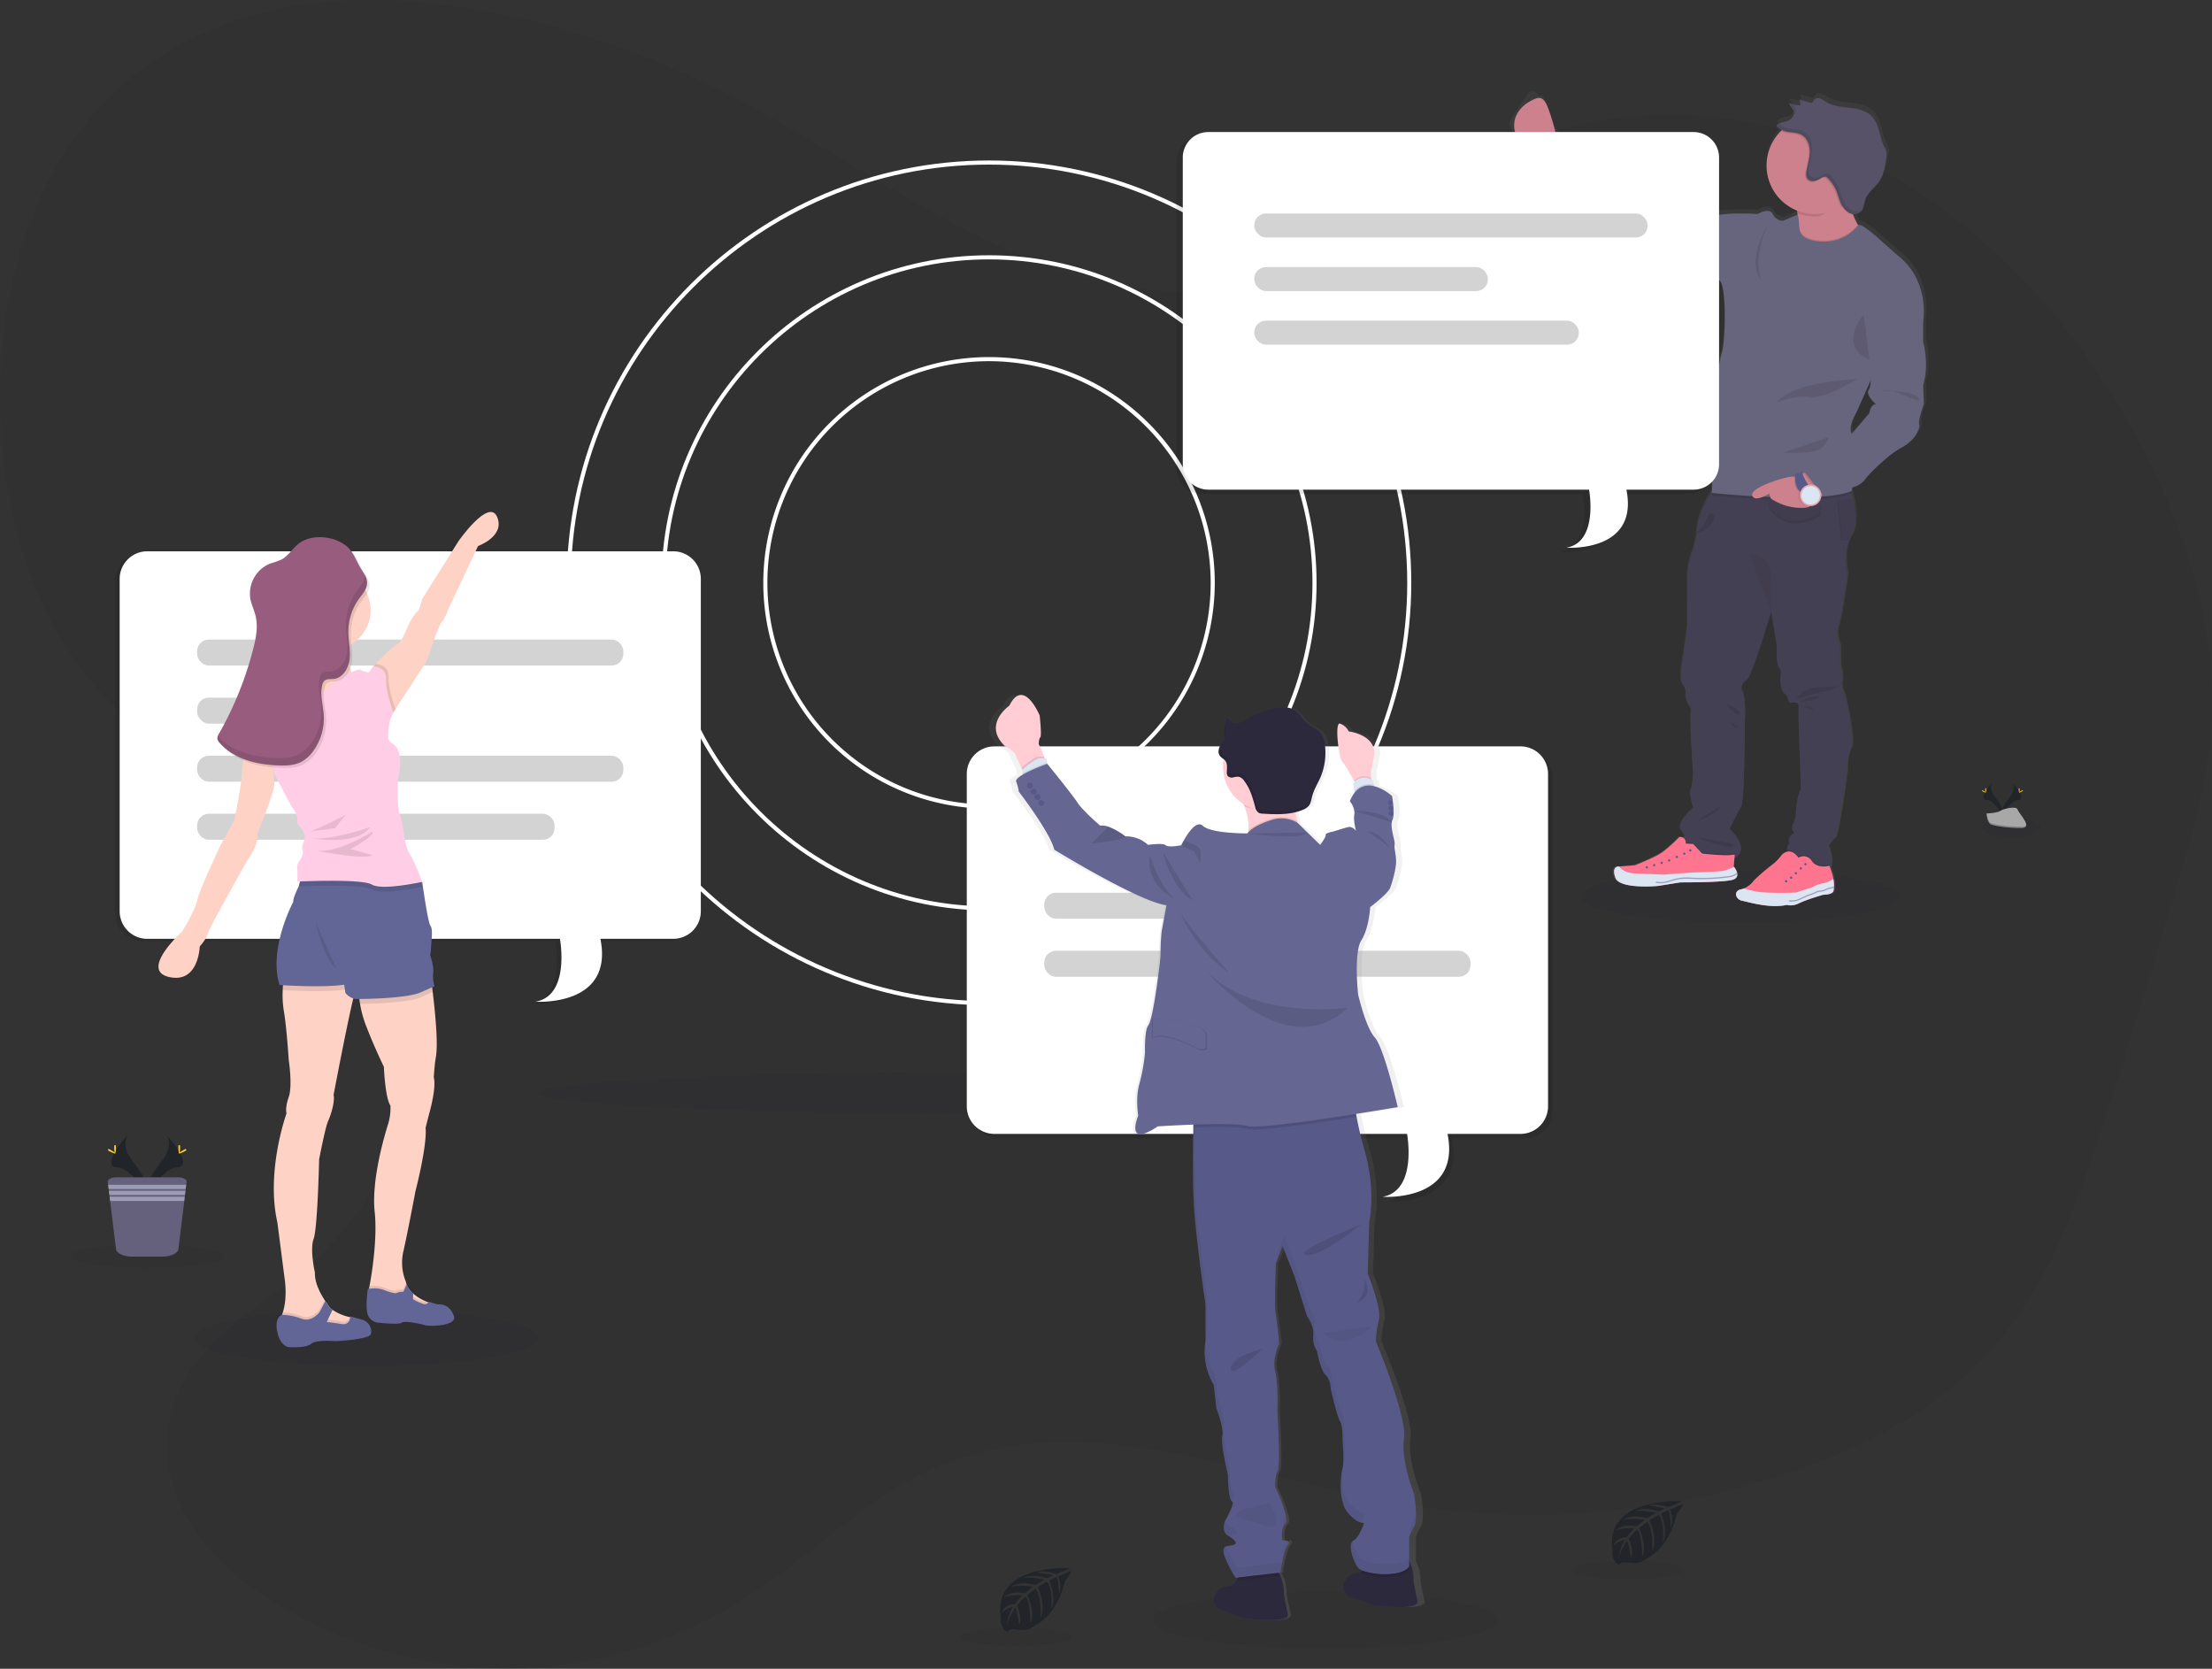
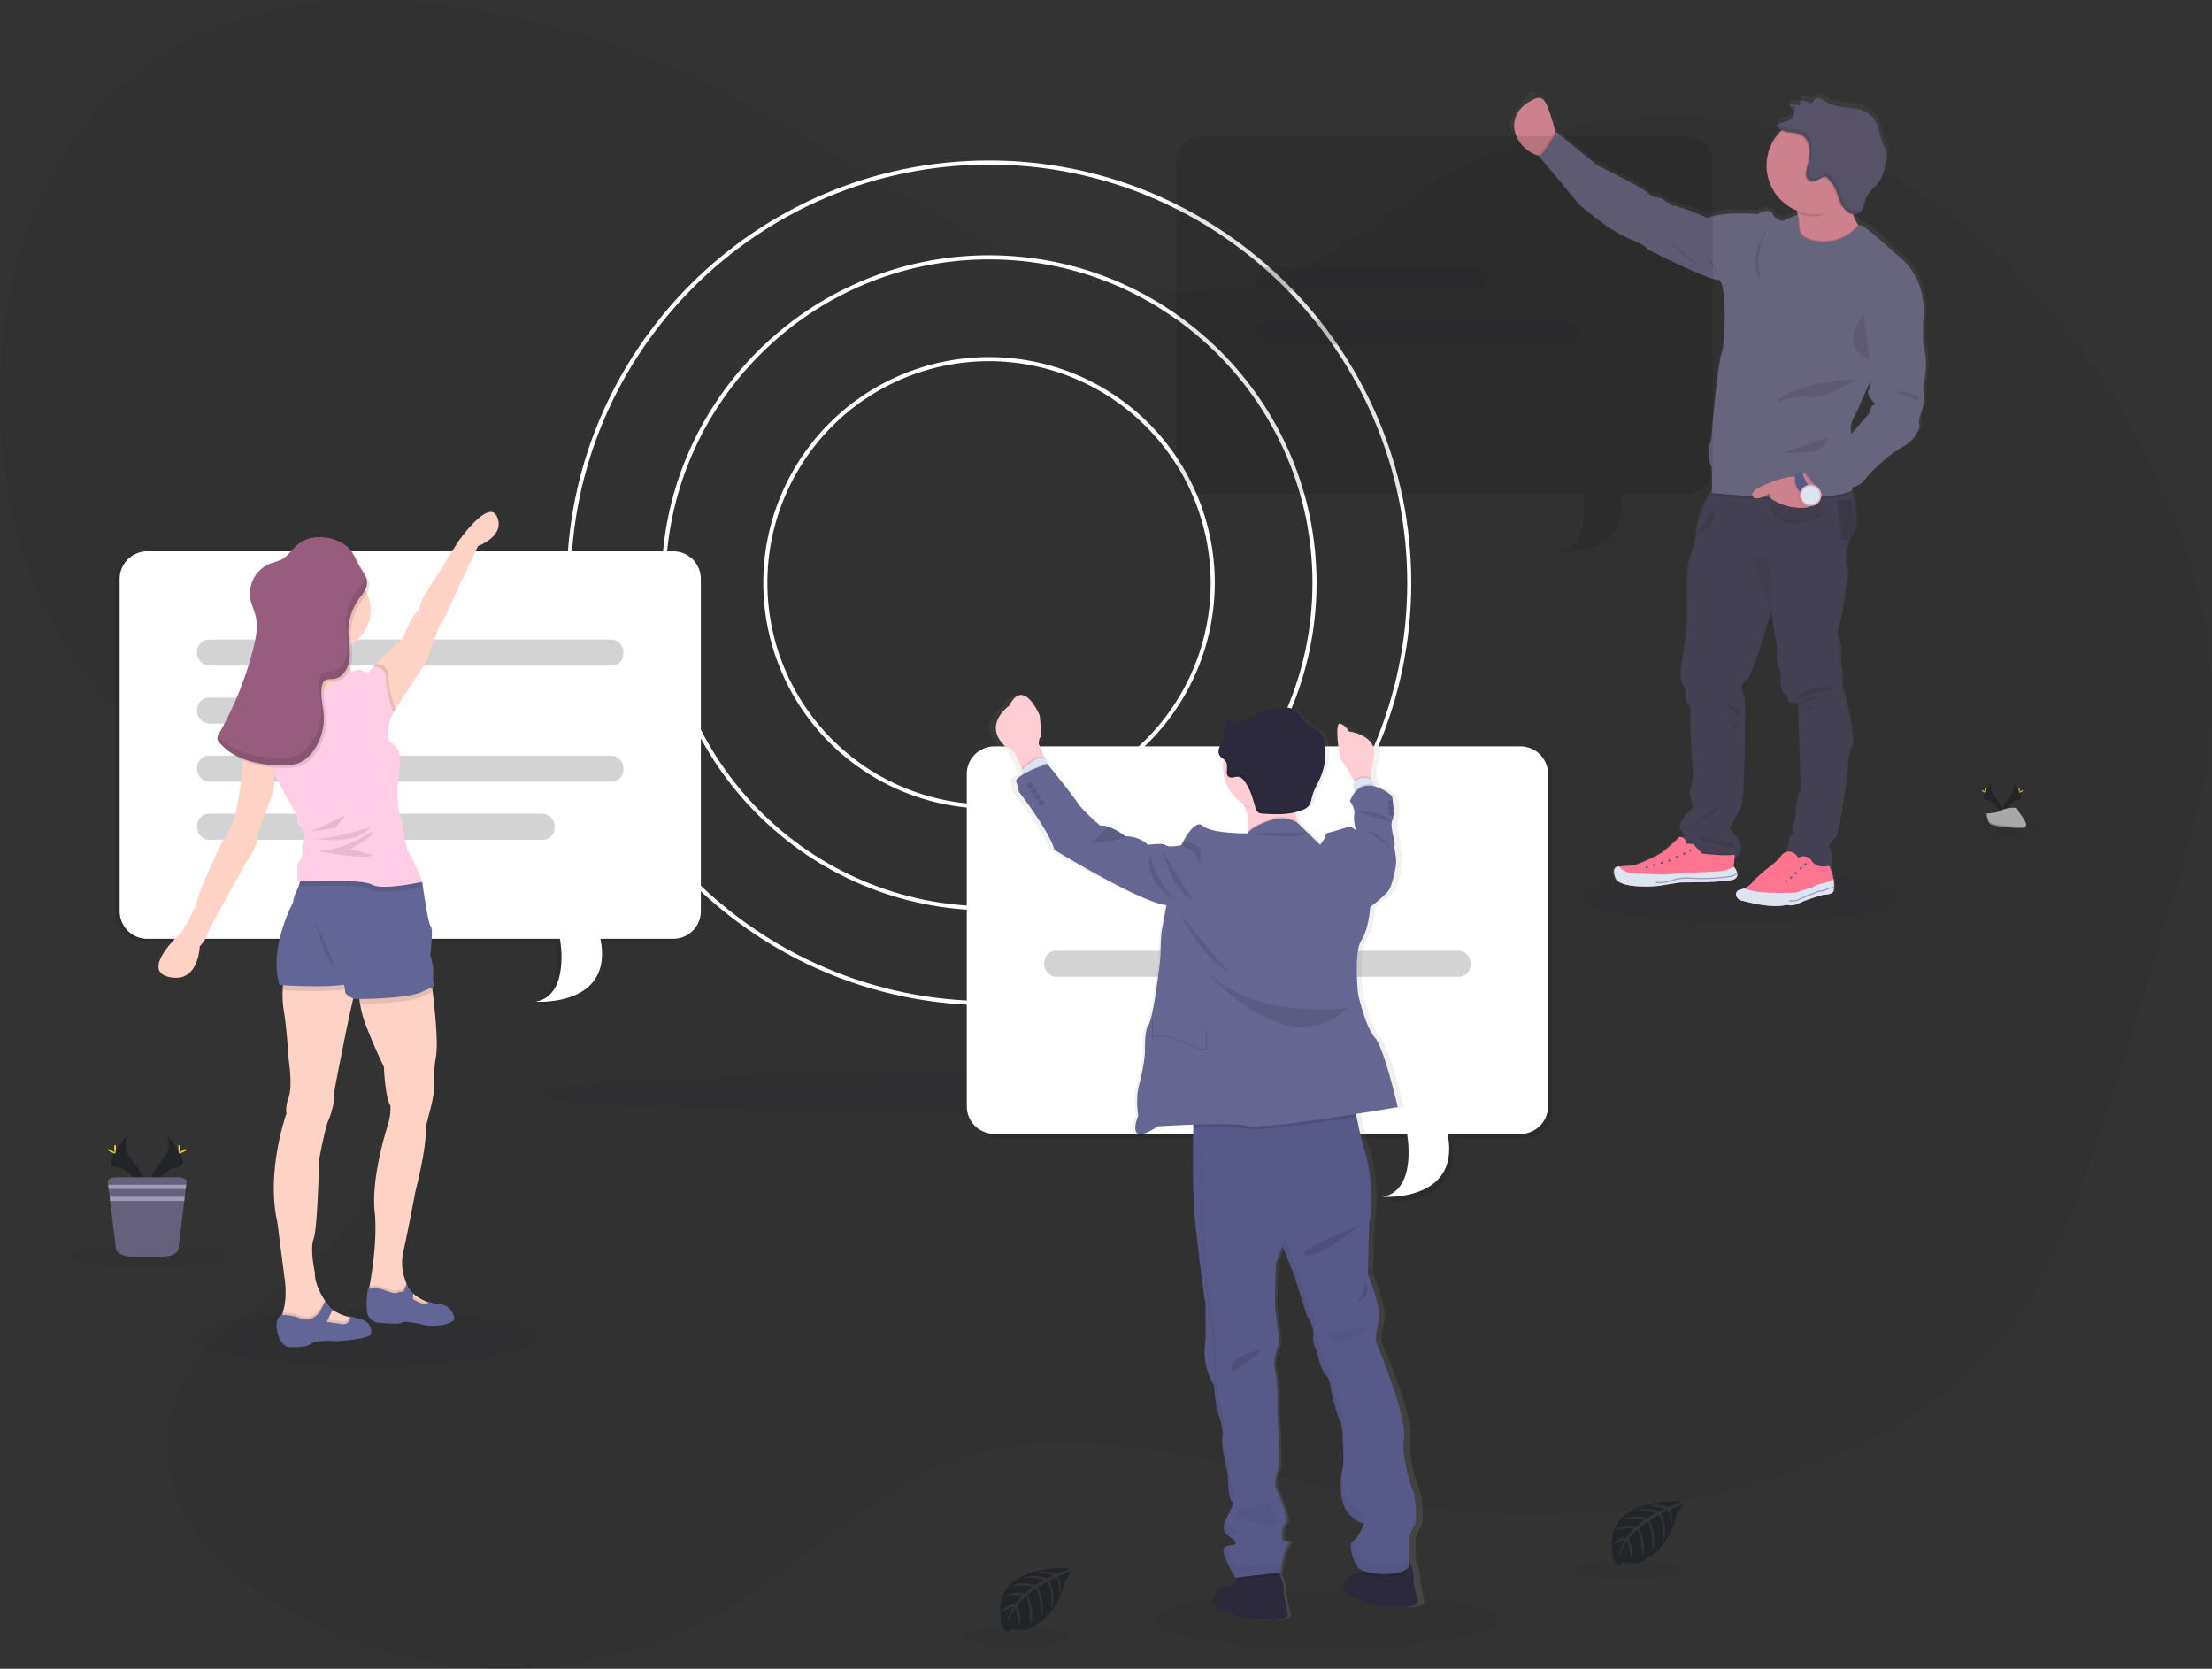
<svg xmlns="http://www.w3.org/2000/svg" xmlns:xlink="http://www.w3.org/1999/xlink" id="b163acb8-d7e3-44ae-95e8-546cddd31e63" data-name="Layer 1" width="1077.87" height="813.02" viewBox="0 0 1077.87 813.02">
  <rect x="0" y="0" width="1077.87" height="813.02" fill="#333333" stroke="none" />
  <defs>
    <linearGradient id="198f78e2-ec49-403a-9acf-506373c5226e" x1="975.77" y1="484.92" x2="975.77" y2="87.89" gradientTransform="translate(-77.03)" gradientUnits="userSpaceOnUse">
      <stop offset="0" stop-color="gray" stop-opacity="0.25" />
      <stop offset="0.54" stop-color="gray" stop-opacity="0.12" />
      <stop offset="1" stop-color="gray" stop-opacity="0.1" />
    </linearGradient>
    <linearGradient id="6e777f18-a157-4954-9b1f-a7cbf36b1989" x1="649.11" y1="832.85" x2="649.11" y2="382.11" gradientTransform="matrix(1, 0, 0, 1, 0, 0)" xlink:href="#198f78e2-ec49-403a-9acf-506373c5226e" />
  </defs>
  <title>work chat</title>
  <path d="M724.89,154.84c-46.25,39.26-106.24,36.72-158.81,16.29S465.22,114.34,414,88.49c-42.94-21.67-88-35.9-133.61-42.23-65.28-9.06-138.18,2-183.66,65.44-50.65,70.68-46.76,198.16,8,263,27.87,33,64.36,49.2,96.18,75S262.2,518.26,259.49,568c-2.51,46-31.68,81.37-61.87,103.54-23.33,17.13-52.06,35.84-54.87,71.33-2.72,34.33,21.44,61.24,44.51,76.54,75.26,49.91,168,49.43,243-1.26C457,800.06,481.56,776,509.61,761.92c73.65-37,154.81.24,232.8,13.87,66,11.53,133.69,5.55,198-17.48,38.62-13.83,77.39-35,104.52-74.36,19.57-28.4,31.76-64.35,43.2-99.85q18.3-56.77,35.19-114.36c6.75-23.05,13.4-46.54,15.15-71.19,3.16-44.68-10.16-88.85-28.3-126.55C1067.1,182.47,994.56,119.52,916,103.53S754.33,118.77,693.4,187.11" transform="translate(-61.06 -43.49)" fill="#212529" opacity="0.1" />
  <ellipse cx="489.56" cy="532.53" rx="226.98" ry="10.36" fill="#212529" opacity="0.1" />
  <path d="M543,533.24c-113.47,0-205.78-92.31-205.78-205.78S429.5,121.68,543,121.68,748.75,214,748.75,327.46,656.43,533.24,543,533.24Zm0-409.56c-112.37,0-203.78,91.42-203.78,203.78S430.6,531.24,543,531.24s203.78-91.42,203.78-203.78S655.33,123.68,543,123.68Z" transform="translate(-61.06 -43.49)" fill="#fff" />
  <path d="M543,487.06c-88,0-159.61-71.6-159.61-159.6S455,167.86,543,167.86s159.6,71.6,159.6,159.6S631,487.06,543,487.06Zm0-317.2c-86.91,0-157.61,70.7-157.61,157.6s70.7,157.6,157.61,157.6,157.6-70.7,157.6-157.6S629.87,169.86,543,169.86Z" transform="translate(-61.06 -43.49)" fill="#fff" />
  <path d="M543,437.46a110,110,0,1,1,110-110A110.13,110.13,0,0,1,543,437.46Zm0-218a108,108,0,1,0,108,108A108.13,108.13,0,0,0,543,219.46Z" transform="translate(-61.06 -43.49)" fill="#fff" />
  <ellipse cx="979.99" cy="403.16" rx="14.27" ry="4.72" fill="#212529" opacity="0.1" />
  <ellipse cx="178.55" cy="651.82" rx="84.04" ry="13.79" fill="#212529" opacity="0.1" />
  <g opacity="0.1">
    <path d="M386.93,313.21H130.54a13.44,13.44,0,0,0-13.4,13.4v162a13.44,13.44,0,0,0,13.4,13.4H331.67s5.21,27.66-11.91,30.64c0,0,38.34,2.75,31.64-30.64h35.53a13.44,13.44,0,0,0,13.4-13.4v-162A13.44,13.44,0,0,0,386.93,313.21Z" transform="translate(-61.06 -43.49)" />
    <g opacity="0.2">
      <rect x="93.82" y="312.72" width="207.7" height="12.66" rx="5.67" ry="5.67" />
      <rect x="93.82" y="369.3" width="207.7" height="12.66" rx="5.67" ry="5.67" />
      <rect x="93.82" y="397.58" width="174.18" height="12.66" rx="5.67" ry="5.67" />
      <rect x="93.82" y="341.01" width="90.06" height="12.66" rx="5.67" ry="5.67" />
    </g>
  </g>
  <path d="M389.17,312.09H132.77a13.44,13.44,0,0,0-13.4,13.4v162a13.44,13.44,0,0,0,13.4,13.4H333.9s5.22,27.66-11.91,30.63c0,0,38.34,2.75,31.64-30.63h35.54a13.43,13.43,0,0,0,13.39-13.4v-162A13.43,13.43,0,0,0,389.17,312.09Z" transform="translate(-61.06 -43.49)" fill="#fff" />
  <g opacity="0.2">
    <rect x="96.06" y="311.6" width="207.7" height="12.66" rx="5.67" ry="5.67" fill="#212529" />
    <rect x="96.06" y="368.18" width="207.7" height="12.66" rx="5.67" ry="5.67" fill="#212529" />
    <rect x="96.06" y="396.47" width="174.18" height="12.66" rx="5.67" ry="5.67" fill="#212529" />
    <rect x="96.06" y="339.89" width="90.06" height="12.66" rx="5.67" ry="5.67" fill="#212529" />
  </g>
  <path d="M294,309.52l-14.21,30.22s-2.1,5.67-3.45,6.72-7.32,19-7.32,19L253.79,389h0l-1,1.6-6-1.65-4.19-15.67.26-4.55,0-.57s9.43-9.86,11.52-10.61c0,0,1.64.19,4.79-7.45s6-9.3,6-9.3l1.64-5.54,17.66-28.11s14.8-21.23,18.83-11.81S294,309.52,294,309.52Z" transform="translate(-61.06 -43.49)" fill="#ffd2c6" />
  <path d="M235,524.17a3.4,3.4,0,0,1-.48,1.45c-1.64,2.39-10.91,51.29-10.91,51.29.74,3.3-1.34,9.88-2.7,12.87s-4.34,18.54-4.34,18.54-.74,33.5-2.68,38.73.62,16.45.62,16.45c-.19,5.16,2.91,10.61,4.75,13.39.14.18.25.36.36.51.6.86,1,1.35,1,1.35a7.79,7.79,0,0,0,2.09,2.59c.13.11.27.21.42.32a23.81,23.81,0,0,0,8.38,3.54l.29.06c1.2.27,2,.37,2,.37l.74,4-7.92,1.64-15.1,1s-17.8,1.35-13.76-6.58a12.54,12.54,0,0,0,.73-1.68h0c.15-.38.29-.78.41-1.18,2.43-7.62.79-16.88.79-16.88L196.21,639c-5.67-25.12,4.48-53.09,4.48-53.09s-.89-2.24,1.06-7.92,0-18.09,0-18.09-1-16-2.39-23.93a48.35,48.35,0,0,1-.54-10.07,50.3,50.3,0,0,1,.54-5.9l34.1-4.52S235.38,521,235,524.17Z" transform="translate(-61.06 -43.49)" fill="#ffd2c6" />
  <path d="M234.5,689.68l-7.92,1.64-15.1,1s-17.8,1.35-13.76-6.58a12.54,12.54,0,0,0,.73-1.68h0c.15-.38.29-.78.41-1.18a27.39,27.39,0,0,1,9,1.82c5.07,2,8.89-3.15,8.89-3.15l2.46-4.7.36-.68c.6.86,1,1.35,1,1.35a8,8,0,0,0,2.51,2.9l-.42.88-2.39,5s3.06.31,7.25,1a3.24,3.24,0,0,0,3.94-2.16l.29.06c1.2.27,2,.37,2,.37Z" transform="translate(-61.06 -43.49)" opacity="0.1" />
  <path d="M241.83,693.41c-.6,2.69-17.27,3.52-17.27,3.52s-9.28-.9-11.88,1.27-10.26,1.65-10.56,1.65-4.33-.16-5.91-7.4c-1.53-7.06,2.06-8.29,2.24-8.35h0a27.13,27.13,0,0,1,9.43,1.83c5.07,2,8.89-3.14,8.89-3.14l2.82-5.39c.6.86,1,1.35,1,1.35a7.9,7.9,0,0,0,2.51,2.91l-2.81,5.91s3.06.31,7.25,1c3.35.54,4.08-2.19,4.23-3.29a3.4,3.4,0,0,0,0-.45s2.61.75,5.82,1.65A6,6,0,0,1,241.83,693.41Z" transform="translate(-61.06 -43.49)" fill="#626696" />
  <path d="M273.24,559.81c-.4,2.39-.81,8.58-.81,8.58,1.4,5.18-2.19,17.49-2.19,17.49l-1.79,7c.8,9-4.93,30.91-4.93,30.91s-3.84,20.34-5.84,29.12a24.21,24.21,0,0,0,1,14.66c.1.24.16.36.16.36,0,.17.07.33.12.49s.13.48.21.71a10.8,10.8,0,0,0,2,3.34,10.12,10.12,0,0,0,1.07,1.1l.06.06a21.64,21.64,0,0,0,6.36,3.91h0l1,.4a30.07,30.07,0,0,0,3.17,1h0a3.29,3.29,0,0,0,.36.08l-.81,4.7-10.56-2.7-14.15-4.59-7-4s.08-.38.22-1.11c0,0,0-.08,0-.12.06-.31.12-.68.21-1.1C242.29,664,245,646.7,243.64,634c-1.69-15.75,4.87-37.49,6.47-42.67a25.87,25.87,0,0,0,1.2-9.17c-2.6-3.8-3.2-18.94-3.2-18.94s-4.78-9.78-8.74-20.15a53,53,0,0,1-2.85-10.48,36.65,36.65,0,0,1-.58-7.66s32.12-29.31,35.64-.93c.12,1,.23,1.88.34,2.78C275,552.72,273.62,557.5,273.24,559.81Z" transform="translate(-61.06 -43.49)" fill="#ffd2c6" />
  <path d="M273.24,679.05l-.81,4.7-10.56-2.7-14.15-4.59-7-4s.08-.38.22-1.11c0,0,0-.08,0-.12.06-.31.12-.68.21-1.1l1-.1h.08a13.32,13.32,0,0,1,5.93.8c2.3.87,5.32,1.86,5.94,1.44a7.56,7.56,0,0,1,3.39-.6l1.47-3.22.21-.49a10.68,10.68,0,0,0,2,3.34,11.29,11.29,0,0,0,1.13,1.16l-.06,1.14-.08,1.61a20.58,20.58,0,0,0,5.08,2.35,2.94,2.94,0,0,0,1.42,0h0l1,.4a30.07,30.07,0,0,0,3.17,1h0A3.29,3.29,0,0,0,273.24,679.05Z" transform="translate(-61.06 -43.49)" opacity="0.1" />
  <path d="M268,689.08c-2.95-.85-10.06-2.2-11.21-1.15s-11,0-11,0a6,6,0,0,1-5.09-3c-2-3.19-.39-13.51-.39-13.51l.73-.07,1.22-.12h.08a13.17,13.17,0,0,1,5.93.8c2.3.86,5.32,1.85,5.94,1.44a7.42,7.42,0,0,1,3.39-.6l1.68-3.71a10.8,10.8,0,0,0,2,3.34,11.29,11.29,0,0,0,1.13,1.16l-.14,2.75a20.71,20.71,0,0,0,5.08,2.34,2,2,0,0,0,2.44-.77,1.51,1.51,0,0,0,.18-.41h0c.09.17,1.06.5,4.17,1.39h0c3.38-.19,6.64,1.28,8.14,5.86S270.89,689.92,268,689.08Z" transform="translate(-61.06 -43.49)" fill="#626696" />
  <path d="M235,524.17c-.66.19-1.26.37-1.82.55a25.23,25.23,0,0,1-4.41.93c-9.43,1.33-25,.53-29.93.22a50.3,50.3,0,0,1,.54-5.9l34.1-4.52S235.38,521,235,524.17Z" transform="translate(-61.06 -43.49)" opacity="0.1" />
  <path d="M264.72,515.89s-12.52,1.94-22.7,4.17c-3.4.74-6.54,1.51-8.86,2.27a27.21,27.21,0,0,1-4.41.93c-11.34,1.59-31.48.12-31.48.12-5.53-17.94,6.72-40.53,6.72-40.53-.29-1.8,2.55-7.32,2.55-7.32l.05-.18,1.74-6.4h46.51l.57,2.75,1.18,5.6,7.3,34.67Z" transform="translate(-61.06 -43.49)" fill="#626696" />
  <path d="M271.92,526.77l-.28.12-5.44,2.41c-5.89,2.72-23.52,3.23-29.68,3.28a36.65,36.65,0,0,1-.58-7.66s32.12-29.31,35.64-.93C271.7,525,271.81,525.87,271.92,526.77Z" transform="translate(-61.06 -43.49)" opacity="0.1" />
  <path d="M272.78,524l-1.14.5-5.44,2.42c-6,2.76-24.19,3.25-30,3.28h-1.53c-2.69-.09-5.38-2.61-5.38-3.27,0-.36-.28-2.13-.52-3.65-.2-1.22-.38-2.27-.38-2.27s-12-5.18-18.09-9.37c-4.57-3.11-3.42-25.21-2.53-36.32.31-3.83.58-6.35.58-6.35l47.08,2.75,6.6.38,3.78.84,1,.21s2.7,19.74,4,21.38.46,7.18.3,10.33a19.19,19.19,0,0,1-.44,4s1.94,5.54,1.48,8.64A17.23,17.23,0,0,0,272.78,524Z" transform="translate(-61.06 -43.49)" fill="#626696" />
  <circle cx="161.33" cy="297.29" r="19.29" fill="#ffd2c6" />
  <path d="M213,348.83s1.34,18.27-2.39,22.46-13.46,12.11-13.46,12.11l3,12.41,16.9,1.95,19.74-21.09-4.49-5.53s-3.44-11.67-.6-17.5S213,348.83,213,348.83Z" transform="translate(-61.06 -43.49)" fill="#ffd2c6" />
  <path d="M253.79,389h0l-1,1.6-6-1.65-4.19-15.67.26-4.55,1.23-1.77s6.58.16,6.29,6.14C250.09,378.35,253.08,387,253.79,389Z" transform="translate(-61.06 -43.49)" opacity="0.1" />
  <path d="M266.8,475.53s-4.76,1.06-10.21,1.77-11.74,1.07-14.32-.43c-4.33-2.56-27.79-1.83-34.52-1.57-.48,0-.86,0-1.16.05l1.74-6.4h46.51l.57,2.75,6.6.38,3.78.84C266.42,474.47,266.8,475.53,266.8,475.53Z" transform="translate(-61.06 -43.49)" opacity="0.1" />
  <path d="M242.88,368.15s6.58.15,6.28,6.13,3.59,16.3,3.59,16.3l-1.5,3.44s-2.09,8.37-.45,10.47,7.63,2.09,4.19,19.29c0,0-.74,12.86,1.05,17.05s1.79,14.2,4.48,18.39,6.29,13.91,6.29,13.91-19.45,4.33-24.53,1.34S205.94,473,205.94,473s.15-5.24,0-5.83a5,5,0,0,1,.75-3.82c1-1.42,2.69-3.81,1.79-5.9s2.25-5.18.6-8.42-3.65-3.89-3.25-5.66-.64-4.17-1.83-5.66-9.28-17.3-9.28-17.3L193.38,413s-10.41-7.63-10.22-11.22,3.94-8.56,3.94-8.56l10-9.83s5.53,6,10.91,3.89S225,375.17,225,375.17s4.14-2.24,4.44-3.88,2.84-.15,2.84-.15,3.74-2.05,4.49-1.33,4,1.33,4,1.33Z" transform="translate(-61.06 -43.49)" fill="#ffcde5" />
  <path d="M186.35,399.3l-3.19,2.49s-3.24,5.84-4,16.3-4,25.26-4,25.26l-6.28,11.23S158.53,476.25,157.19,482s-7.48,15.48-7.48,15.48-20.79,18.68-6.28,22,14.95-14.87,14.95-14.87,3.39-3.74,3.94-6.28,18.94-35.07,18.94-35.07,6.44-8.75,5.09-13.38c0,0,8.37-19.69,8.37-24.63A87.48,87.48,0,0,0,193.38,413l1.34-10.32Z" transform="translate(-61.06 -43.49)" fill="#ffd2c6" />
  <path d="M229.42,440.53s-14.66,7.67-17.5,8.07S224.33,447,224.33,447Z" transform="translate(-61.06 -43.49)" opacity="0.1" />
  <path d="M241.38,446.51s-19.44,6.58-28,5.38C213.42,451.89,234.65,455.93,241.38,446.51Z" transform="translate(-61.06 -43.49)" opacity="0.1" />
  <path d="M242.58,448.66s-17.5,11-27.82,9.21c0,0,24.08,4.79,27.82,2.25l-10.77-3S243.78,450.8,242.58,448.66Z" transform="translate(-61.06 -43.49)" opacity="0.1" />
  <path d="M222.42,306.84c-5.06-1-10.67-.4-14.72,2.78-3,2.36-5,6-8.37,7.72a49.24,49.24,0,0,1-5.47,1.93,15.78,15.78,0,0,0-9.63,17c.53,3,1.92,5.7,2.6,8.62,1.22,5.22.15,10.69-1.18,15.88A167.1,167.1,0,0,1,169,402a4.32,4.32,0,0,0-.83,2.77,4,4,0,0,0,1,1.77c6.91,8,18.16,10.73,28.72,11.09,3.89.13,8,0,11.38-1.89a17.2,17.2,0,0,0,5.55-5.09A27,27,0,0,0,220,393.24c-.29-5-2-10.09-.71-14.94a4,4,0,0,1,.9-1.83c1.14-1.16,3-.86,4.64-1.05,4.39-.51,7.23-5.14,7.75-9.52s-.58-8.81-.6-13.22a27.69,27.69,0,0,1,5.21-16.28c1.46-2,3.33-4,3.82-6.51.62-3.15-1.21-5.47-2.79-8-2.45-3.88-3.65-8.41-7.38-11.37A19.92,19.92,0,0,0,222.42,306.84Z" transform="translate(-61.06 -43.49)" opacity="0.1" />
  <path d="M221.22,305.64c-5.05-1-10.67-.4-14.72,2.79-3,2.35-5,6-8.37,7.72a48.32,48.32,0,0,1-5.46,1.92,15.79,15.79,0,0,0-9.64,17c.53,3,1.92,5.7,2.61,8.63,1.22,5.22.14,10.68-1.18,15.87a167.2,167.2,0,0,1-16.62,41.23,4.23,4.23,0,0,0-.82,2.76,3.85,3.85,0,0,0,1,1.77c6.92,8,18.16,10.73,28.72,11.09,3.89.14,8,0,11.38-1.88a17.24,17.24,0,0,0,5.55-5.1,27,27,0,0,0,5.15-17.37c-.29-5-2-10.09-.7-14.95a4,4,0,0,1,.89-1.83c1.14-1.16,3-.86,4.65-1,4.39-.51,7.22-5.14,7.74-9.53s-.57-8.8-.6-13.22A27.69,27.69,0,0,1,236,335.21c1.46-2,3.32-4,3.81-6.52.62-3.15-1.2-5.46-2.78-8-2.45-3.88-3.65-8.41-7.39-11.36A19.82,19.82,0,0,0,221.22,305.64Z" transform="translate(-61.06 -43.49)" fill="#985c7e" />
  <path d="M214.76,492.62s3.84,17.94,10.22,22.83Z" transform="translate(-61.06 -43.49)" opacity="0.1" />
  <g opacity="0.1">
    <path d="M184.17,339.07c-.2-.7-.43-1.4-.67-2.09C183.7,337.68,183.93,338.38,184.17,339.07Z" transform="translate(-61.06 -43.49)" />
    <path d="M238.73,323.41a6.49,6.49,0,0,1-.08,1.69c-.5,2.53-2.36,4.5-3.82,6.52a27.61,27.61,0,0,0-5.21,16.27c0,4.42,1.11,8.83.59,13.22s-3.35,9-7.74,9.53c-1.62.19-3.51-.12-4.64,1a4,4,0,0,0-.9,1.83c-1.27,4.86.42,9.94.7,14.95a27,27,0,0,1-5.14,17.37,17.34,17.34,0,0,1-5.55,5.1c-3.43,1.85-7.49,2-11.39,1.88-10.38-.35-21.42-3-28.36-10.71a2.74,2.74,0,0,0-.17,1.44,3.85,3.85,0,0,0,1,1.77c6.92,8,18.16,10.73,28.72,11.09,3.89.14,8,0,11.38-1.88a17.34,17.34,0,0,0,5.55-5.1,27,27,0,0,0,5.15-17.37c-.29-5-2-10.09-.7-14.95a4,4,0,0,1,.89-1.83c1.14-1.16,3-.86,4.65-1,4.39-.51,7.22-5.14,7.74-9.53s-.57-8.8-.6-13.22A27.69,27.69,0,0,1,236,335.21c1.46-2,3.32-4,3.81-6.52A7.41,7.41,0,0,0,238.73,323.41Z" transform="translate(-61.06 -43.49)" />
  </g>
  <path d="M582.33,807.47s-38.05-2.3-33.56,24.36c0,0-.89,4.71,3.38,6.85,0,0,.07-2,3.9-1.3a17.51,17.51,0,0,0,4.13.2,8.63,8.63,0,0,0,5.06-2.09h0s10.69-4.42,14.85-21.9c0,0,3.08-3.81,3-4.79l-6.42,2.74s2.19,4.63.46,8.48c0,0-.2-8.31-1.44-8.11-.25,0-3.33,1.6-3.33,1.6s3.77,8.07.92,13.93c0,0,1.08-9.94-2.1-13.34l-4.52,2.63s4.41,8.34,1.42,15.14c0,0,.77-10.43-2.37-14.49l-4.1,3.19s4.15,8.21,1.62,13.85c0,0-.33-12.14-2.51-13,0,0-3.58,3.15-4.12,4.45,0,0,2.83,6,1.07,9.11,0,0-1.08-8.09-2-8.12,0,0-3.57,5.36-3.94,9a19.48,19.48,0,0,1,3.07-9.55,10.71,10.71,0,0,0-5.46,2.83s.55-3.79,6.34-4.12c0,0,3-4.06,3.74-4.31,0,0-5.76-.48-9.25,1.07,0,0,3.07-3.58,10.31-2l4-3.3s-7.58-1-10.8.11c0,0,3.7-3.17,11.89-.86l4.4-2.64s-6.46-1.39-10.31-.89c0,0,4.06-2.19,11.6.19l3.15-1.42s-4.74-.93-6.12-1.07-1.46-.53-1.46-.53a16.36,16.36,0,0,1,8.89,1S582.44,807.89,582.33,807.47Z" transform="translate(-61.06 -43.49)" fill="#212529" />
  <ellipse cx="495.06" cy="797.52" rx="26.93" ry="4.55" fill="#212529" opacity="0.1" />
  <path d="M880.44,774.87s-38-2.29-33.56,24.37c0,0-.89,4.71,3.38,6.85,0,0,.07-2,3.9-1.31a17.62,17.62,0,0,0,4.14.2,8.54,8.54,0,0,0,5.05-2.09h0s10.7-4.41,14.85-21.89c0,0,3.08-3.82,3-4.8L874.74,779s2.19,4.63.47,8.48c0,0-.21-8.32-1.44-8.12-.25,0-3.34,1.6-3.34,1.6s3.77,8.07.93,13.94c0,0,1.08-9.94-2.11-13.35l-4.52,2.64s4.41,8.33,1.42,15.13c0,0,.77-10.43-2.37-14.49L859.69,788s4.14,8.22,1.61,13.86c0,0-.33-12.15-2.5-13.06,0,0-3.58,3.16-4.13,4.46,0,0,2.84,6,1.08,9.1,0,0-1.08-8.08-2-8.12,0,0-3.57,5.36-3.94,9a19.45,19.45,0,0,1,3.08-9.55,10.76,10.76,0,0,0-5.47,2.83s.56-3.78,6.35-4.12c0,0,3-4.06,3.74-4.31,0,0-5.76-.48-9.26,1.07,0,0,3.08-3.58,10.31-1.95l4-3.3s-7.59-1-10.8.11c0,0,3.7-3.16,11.89-.86l4.4-2.63s-6.47-1.4-10.32-.89c0,0,4.06-2.19,11.61.18l3.15-1.41s-4.74-.93-6.13-1.08-1.46-.53-1.46-.53a16.39,16.39,0,0,1,8.9,1S880.56,775.29,880.44,774.87Z" transform="translate(-61.06 -43.49)" fill="#212529" />
  <ellipse cx="793.17" cy="764.92" rx="26.93" ry="4.55" fill="#212529" opacity="0.1" />
  <ellipse cx="848.09" cy="436.83" rx="77.55" ry="12.72" fill="#212529" opacity="0.1" />
  <path d="M999.44,229.49c3.17-10.63,0-21.26,0-21.26v-10s3.62-19.61-12.5-32.19l-10.7-9.43s-6-5.14-7.73-5.47a7.85,7.85,0,0,0-1-.15l-.32-.18a32.21,32.21,0,0,1-2.34-4.93,4.57,4.57,0,0,0,3.81-1.3,5,5,0,0,0,.9-1.5h0c.62-1.39.72-3.07,1.25-4.55a10.62,10.62,0,0,1,2-3.27c-.11.18-.22.35-.32.53,1.51-1.88,3.49-3.5,4.9-5.49a12,12,0,0,0,.78-1.22l-.21.25c2-3.16,2.57-7,3.14-10.68a9.64,9.64,0,0,0,.06-3.82,12.73,12.73,0,0,0-1.07-2.42c-2.32-4.8-2.27-10.82-6-14.65-2.79-2.87-7-3.75-11-4.24s-8.17-.77-11.59-2.86a12.55,12.55,0,0,0-3.14-1.73,2.59,2.59,0,0,0-3.09,1.15,2,2,0,0,1-.41.83,1.33,1.33,0,0,1-1.19.07l-5.3-1.42.06.27-.13,0,.19.84c.17,0,.35,0,.5.29l-.85,1.31a13.13,13.13,0,0,1-4.79-1,2.26,2.26,0,0,0,0,.26l-.07,0c-.1,1.5,1.6,2.47,2.12,3.88a2.94,2.94,0,0,1,0,1.9,4.32,4.32,0,0,1-1,1.52c-1.89,1.86-4.29,1.49-6.46,2.67a1.38,1.38,0,0,0-.79.87.67.67,0,0,0-.07.48,1.12,1.12,0,0,0,.44.55,10,10,0,0,0,2.06,1.28l-.62.6a23.74,23.74,0,0,0,8.2,38.71c.08.41.14.83.2,1.28,0,0,0,.08,0,.12l.06.57-7.15,3a5.69,5.69,0,0,1-5.12-3.29c-1.66-3.44-7.53,0-7.53,0s-17.93-1.35-24.56,1.95c0,0-10.7-4.49-12.2-4.79s-3.77-1.5-4.83-1.2-2.41-2-3.16-1.8-1-1.49-3.46-2.09-3.32.15-6-2.55-24.71-13.32-24.71-13.32l-9.94-8.09-10.55-8.38-.19.35c-.06-.25-.13-.51-.2-.78a100,100,0,0,0-3.91-12.3c-.68-1.62-1-3.67-1.89-2.59-.56.65-1.52-.77-3-1.73a2.49,2.49,0,0,0-3.72,1.08h0c-8.21,12.87-11.15,13.8-6.39,18.51,4.23,4.2,7.05,7.91,10.51,9l.41.13a.58.58,0,0,1-.23,0l20,23.95s14.46,12.58,24.41,16.62,9.19,5.24,9.19,5.24,30.13,15.27,34.8,15,3.77,31.29,1.81,36.38-5.12,41.92-5.12,41.92-3,7.78.15,13.17c0,0,.7,10.32.07,12.79-2.75,4.23-6.66,11.41-7.3,18.8,0,.39-.08.76-.12,1.14a2.59,2.59,0,0,1-.71.58s.26-.06.67-.2a38,38,0,0,1-2,9,36.67,36.67,0,0,0-2.46,13v23.79L881,363s-2.41,11.17,0,13.77a6.33,6.33,0,0,1,1.32,4.59,8.5,8.5,0,0,0,1.54,5.35,4.06,4.06,0,0,1,1,3.44c-.8,2.59,1.18,30.13,1.18,30.13s-.58,7.59-1.38,8S886,437,886,437s-8.14,6.79-6.07,10.39l2.08,3.19-.55.54-.34.34a3.17,3.17,0,0,0-2.07-.39,77.61,77.61,0,0,1-8.19,7.29c-3.67,2.65-13.66,6.49-13.66,6.49l-7.88.64h-.15s-3.77-.35-1.66,5.49,21,4,21,4l11-1.74s19.68.09,25.31-1.15c2.36-.53,2.92-1.78,2.77-3.06,0,0,0,0,0,0l-.06-.06a7.86,7.86,0,0,0-1.61-3.31,1.56,1.56,0,0,0-.14-.17l.36-4c8.35-4.81-2.36-14.28-2.36-14.28s3.66-8,5.55-10.57,1.88-40.72,1.88-40.72,1-13.78-1.61-17a5.75,5.75,0,0,1,2.81-5.19c1.86-1.27,7.48-18.76,11.89-33.28l2.78,17.11s-.6,8.18,1.21,10.58a4.07,4.07,0,0,1,.74,3.18,14.15,14.15,0,0,0,.41,6.93,4.48,4.48,0,0,0,1.45,2.46c1.61.8,1.71,3.65,2.31,4.25s4.32-.85,4.52,1.34a48.94,48.94,0,0,1,0,5.79l1.21,35.53s-2,3-2.41,10.78c-.17,3.36-.8,5.27-1.45,6.36a3.25,3.25,0,0,0,.3,3.82l.35.4-1.49,1.15a3.25,3.25,0,0,0-.92,4,3.21,3.21,0,0,0-.93,3.45,4,4,0,0,0,.26.56,5.63,5.63,0,0,0-3,1.48,24.6,24.6,0,0,1-5.3,5.34,99.92,99.92,0,0,0-8.46,7.24,12.14,12.14,0,0,1-4.94,4,8,8,0,0,1-1.49.44c-4,.81-2.71,4.95.5,5.6s13.86,3.94,22.15,2c0,0,2.46,1,6.07-.84S950,479.4,950,479.4s4.52,0,5.12-1.8a6.89,6.89,0,0,0,.26-1.75l.13-.12-.12-.11a23.56,23.56,0,0,0-.31-4c-.11-.68-.24-1.3-.36-1.79-.39-1.5-1.1-3.43-1.41-4.25a1.53,1.53,0,0,0,.14-.21c1.72-2.91-1.14-10-1.14-10a19.11,19.11,0,0,1,3.41-4c1.61-1.19,5.83-32.33,5.83-32.33s-.2-8,2-11.58-3-25.35-3-25.35-2.21-5-1.4-6.79-.81-8.38-.81-8.38v-7.86a8.64,8.64,0,0,0-.46-2.76c-.62-1.85-1.54-5.4-.54-8,1.41-3.59,4.62-25.75,4.62-25.75s-2.51-9.77,1.16-17.55a16.79,16.79,0,0,1,1-1.81c2.72-4.28,1.91-11.88.57-18-.21-.95-.43-1.86-.65-2.73-.1-.37-.2-.72-.29-1.07l.43-.18s0-.59.13-1.58a11,11,0,0,0,7.25-5s9.19-10.33,17.33-14.67,8.74-10.63,8.74-10.63c-1.21-2.1,2.15-10.63,2.15-10.63Zm-32-78.38Zm5.53,92.15-8.7,10.09a.21.21,0,0,1,0-.06c-2.26-3.14,2.11-10.18,2.11-10.18L973.57,227c-.06,2.08-.31,3.9-.94,4.76-2,2.7,3.61,7.19,3.61,7.19C973.23,238.92,972.93,243.26,972.93,243.26Z" transform="translate(-61.06 -43.49)" fill="url(#198f78e2-ec49-403a-9acf-506373c5226e)" />
  <path d="M819.74,111,815,120.21a18.35,18.35,0,0,1-4.42-.92,16.77,16.77,0,0,1-10.38-9c-4.24-9.38,2.78-15.44,6.05-17.22s6.3-3.83,8.75,2a101.43,101.43,0,0,1,3.86,12.22C819.4,109.51,819.74,111,819.74,111Z" transform="translate(-61.06 -43.49)" fill="#cc818c" />
  <path d="M970.66,159l-7.58,11.31s-35.86,17.1-29-3c3-8.85,3.37-15.33,2.83-19.81,0,0,0-.08,0-.12-.7-5.6-2.81-8-2.81-8s34.95-17.88,29.75-5.65a17,17,0,0,0-1.24,8.05,27.42,27.42,0,0,0,3.77,11.17A37,37,0,0,0,970.66,159Z" transform="translate(-61.06 -43.49)" fill="#cc818c" />
  <path d="M959.8,382.79s5.16,21.62,3,25.19-2,11.5-2,11.5-4.17,30.95-5.76,32.14a19,19,0,0,0-3.37,4s2.83,7,1.13,9.9a2.35,2.35,0,0,1-1.13,1c-2.66,1.12-12.48-3.85-18.07-6.9a3.08,3.08,0,0,1-1.48-1.77,3.15,3.15,0,0,1,.91-3.42,3.26,3.26,0,0,1,.91-4l1.47-1.14-.34-.4a3.25,3.25,0,0,1-.3-3.8c.64-1.08,1.26-3,1.43-6.31.4-7.74,2.38-10.71,2.38-10.71l-1.19-35.31a50.69,50.69,0,0,0,0-5.75c-.2-2.18-3.87-.74-4.46-1.34s-.7-3.42-2.28-4.22a4.44,4.44,0,0,1-1.44-2.44,14.22,14.22,0,0,1-.41-6.89,4.06,4.06,0,0,0-.73-3.16c-1.79-2.38-1.19-10.51-1.19-10.51l-2.74-17c-4.36,14.43-9.91,31.81-11.74,33.07a5.72,5.72,0,0,0-2.78,5.16c2.58,3.17,1.59,16.86,1.59,16.86s0,37.88-1.86,40.46-5.48,10.51-5.48,10.51,10.63,9.46,2.27,14.23l-.09.05c-8.53,4.76-26.18-8.52-26.18-8.52l1.84-1.84.54-.54-2-3.18c-2.05-3.57,6-10.31,6-10.31s-2.14-8.33-1.35-8.73,1.35-7.94,1.35-7.94-1.95-27.37-1.16-29.94a4,4,0,0,0-.94-3.42,8.54,8.54,0,0,1-1.52-5.31,6.32,6.32,0,0,0-1.3-4.56c-2.38-2.58,0-13.69,0-13.69l2-14.68V325.75a37,37,0,0,1,2.4-13.12,39.6,39.6,0,0,0,2.16-10.56c.65-7.52,4.69-14.83,7.41-19,1.44-2.2,2.51-3.52,2.51-3.52l63.47-2.49s1,2.83,2,6.76c.22.86.44,1.76.64,2.71,1.33,6.1,2.13,13.65-.56,17.91a14.09,14.09,0,0,0-1,1.79c-3.63,7.73-1.15,17.44-1.15,17.44s-3.17,22-4.56,25.59c-1,2.53-.08,6.06.54,7.9a8.79,8.79,0,0,1,.45,2.74v7.81s1.59,6.54.8,8.33S959.8,382.79,959.8,382.79Z" transform="translate(-61.06 -43.49)" fill="#444053" />
  <path d="M962.72,305a16.43,16.43,0,0,0-1,1.79l-3.57-.2c.34-1.84-2.09-19.09-2.09-19.09l7.2-.41C964.6,293.23,965.41,300.79,962.72,305Z" transform="translate(-61.06 -43.49)" opacity="0.1" />
-   <path d="M963.31,304.45a14.09,14.09,0,0,0-1,1.79l-3.58-.2c.35-1.84-2.08-19.1-2.08-19.1l7.19-.4C965.2,292.64,966,300.19,963.31,304.45Z" transform="translate(-61.06 -43.49)" fill="#444053" />
  <path d="M963.31,304.45a14.09,14.09,0,0,0-1,1.79l-3.58-.2c.35-1.84-2.08-19.1-2.08-19.1l7.19-.4C965.2,292.64,966,300.19,963.31,304.45Z" transform="translate(-61.06 -43.49)" opacity="0.05" />
  <path d="M952.8,465.49a2.35,2.35,0,0,1-1.13,1c-2.66,1.12-12.48-3.85-18.07-6.9a3.08,3.08,0,0,1-1.48-1.77c3.18-.58,5.27,3,5.27,3a4.69,4.69,0,0,1,6.54,1.59c2.73,4,8.58,2.32,8.58,2.32S952.63,465,952.8,465.49Z" transform="translate(-61.06 -43.49)" opacity="0.1" />
  <path d="M954.45,477.65c-.6,1.78-5.06,1.78-5.06,1.78s-8,2.29-11.56,4.07-6,.84-6,.84c-8.19,1.89-18.7-1.38-21.87-2s-4.42-4.76-.5-5.55a7.84,7.84,0,0,0,1.47-.45,11.94,11.94,0,0,0,4.88-4,101.18,101.18,0,0,1,8.35-7.2,24.16,24.16,0,0,0,5.24-5.3c4.66-4.12,8,1.54,8,1.54a4.69,4.69,0,0,1,6.54,1.59c2.73,4,8.58,2.32,8.58,2.32s1,2.68,1.54,4.61c.12.49.25,1.11.36,1.79A15.65,15.65,0,0,1,954.45,477.65Z" transform="translate(-61.06 -43.49)" fill="#ff748f" />
  <circle cx="879.75" cy="421.07" r="0.55" fill="#575988" />
  <circle cx="875.09" cy="425.43" r="0.55" fill="#575988" />
  <circle cx="870.35" cy="429.35" r="0.55" fill="#575988" />
  <circle cx="872.8" cy="427.6" r="0.55" fill="#575988" />
  <circle cx="877.52" cy="423.11" r="0.55" fill="#575988" />
  <path d="M954.45,477.65c-.6,1.78-5.06,1.78-5.06,1.78s-8,2.29-11.56,4.07-6,.84-6,.84c-8.19,1.89-18.7-1.38-21.87-2s-4.42-4.76-.5-5.55a7.84,7.84,0,0,0,1.47-.45,38,38,0,0,0,10.73,2c8.08.34,14.48,0,14.48,0l8.18-2.63a13.69,13.69,0,0,1,5.06-1.84,13,13,0,0,0,5-2.18A15.65,15.65,0,0,1,954.45,477.65Z" transform="translate(-61.06 -43.49)" fill="#dce6f2" />
  <path d="M934.09,482.78a6.75,6.75,0,0,1-1.36-.14l.12-.58a8.59,8.59,0,0,0,4.9-.68c.73-.29,1.46-.63,2.17-1s1.7-.8,2.58-1.13l.81-.28c.45-.15.9-.3,1.33-.49.25-.1.49-.22.73-.33a8.14,8.14,0,0,1,1.84-.7,8.55,8.55,0,0,1,1-.13,8.51,8.51,0,0,0,.9-.11,7.82,7.82,0,0,0,1.72-.64,8.35,8.35,0,0,1,1.85-.68l.44-.08a2.11,2.11,0,0,0,1.28-.47l.43.41a2.67,2.67,0,0,1-1.62.65l-.41.07a7.82,7.82,0,0,0-1.72.64,8.35,8.35,0,0,1-1.85.68,6.59,6.59,0,0,1-1,.12,8.73,8.73,0,0,0-.93.12,7.56,7.56,0,0,0-1.7.66l-.75.34c-.46.19-.92.35-1.38.5l-.79.28c-.86.32-1.71.72-2.54,1.1s-1.45.69-2.2,1A10.58,10.58,0,0,1,934.09,482.78Z" transform="translate(-61.06 -43.49)" fill="#575988" opacity="0.5" />
  <path d="M936,384.23s4.12-6,11.16-5.9,10.06-.79,10.06-.79-4.51,2.67-7.63,3S936,384.23,936,384.23Z" transform="translate(-61.06 -43.49)" opacity="0.1" />
  <path d="M938.38,385.62s3.72-2.58,5.85-2.68,4-.3,4-.3a11.3,11.3,0,0,1-3.27,1.59C943.14,384.73,938.38,385.62,938.38,385.62Z" transform="translate(-61.06 -43.49)" opacity="0.1" />
  <path d="M939.17,387.4s5.61.45,5.66,1.94" transform="translate(-61.06 -43.49)" opacity="0.1" />
  <path d="M887,303.78c.29.05,5.29-5.21,5.64-7.29a5.1,5.1,0,0,1,2.18-3.2s3.23,1.29.35,5.24S887,303.78,887,303.78Z" transform="translate(-61.06 -43.49)" opacity="0.1" />
  <path d="M963.82,133.67c-1.14,2.7-2.15,2.9-1.93,5.52a19.88,19.88,0,0,1-4.54,3.57c-3.55,2.11-7.41,6.23-11.83,6.23a23.45,23.45,0,0,1-8.64-1.63c-.7-5.6-2.81-8-2.81-8S969,121.44,963.82,133.67Z" transform="translate(-61.06 -43.49)" opacity="0.1" />
  <path d="M969.17,124.15a23.65,23.65,0,1,1-23.65-23.65A23.64,23.64,0,0,1,969.17,124.15Z" transform="translate(-61.06 -43.49)" fill="#cc818c" />
  <path d="M970.66,159l-7.58,11.31s-35.86,17.1-29-3c3-8.85,3.37-15.33,2.83-19.81l.06,0a18.76,18.76,0,0,1,.71,4.56c.11,3.08.19,7,7.85,8.28,12.77,2.15,19.63-5.84,20.83-7.41A37,37,0,0,0,970.66,159Z" transform="translate(-61.06 -43.49)" opacity="0.1" />
  <path d="M819.74,111,815,120.21a18.35,18.35,0,0,1-4.42-.92l-.41-.49c1.94.74,8.48-11.61,8.48-11.61l.21.17C819.4,109.51,819.74,111,819.74,111Z" transform="translate(-61.06 -43.49)" opacity="0.1" />
  <path d="M963.23,283.83c-15.31,6.65-68.29,1-68.29,1a6.68,6.68,0,0,0,.27-1.73c1.44-2.2,2.51-3.52,2.51-3.52l63.47-2.49S962.22,279.9,963.23,283.83Z" transform="translate(-61.06 -43.49)" opacity="0.1" />
  <path d="M937,148.05l-7.06,3a5.64,5.64,0,0,1-5.06-3.28c-1.63-3.42-7.43,0-7.43,0s-17.71-1.34-24.25,1.94c0,0-10.56-4.47-12-4.76s-3.72-1.49-4.76-1.19-2.38-1.94-3.12-1.79-1.05-1.49-3.43-2.08-3.27.15-5.95-2.53-24.39-13.24-24.39-13.24l-9.82-8-10.41-8.33s-6.55,12.34-8.48,11.6l19.78,23.8s14.28,12.5,24.1,16.51,9.07,5.21,9.07,5.21,29.76,15.17,34.37,14.88,3.72,31.09,1.78,36.15-5.05,41.65-5.05,41.65-3,7.73.14,13.09c0,0,.75,11,0,12.94,0,0,53.31,5.7,68.43-1,0,0,2.23-24.69,0-27.82s2.09-10.11,2.09-10.11L975,223.37,998.18,200s3.57-19.49-12.34-32l-10.57-9.37s-5.91-5.11-7.63-5.43-1.09,0-1.09,0-6.9,10-21,7.66c-7.66-1.29-7.74-5.19-7.85-8.28A18.76,18.76,0,0,0,937,148.05Z" transform="translate(-61.06 -43.49)" fill="#67647e" />
  <path d="M966.05,228.13s-32.73,1.34-39.27,11.61c0,0,8.48-4,16.06-2.83S966.05,228.13,966.05,228.13Z" transform="translate(-61.06 -43.49)" opacity="0.1" />
  <path d="M929.9,264s15.47,1,18.75-2.23,3.28-5.2,3.28-5.2Z" transform="translate(-61.06 -43.49)" opacity="0.1" />
  <path d="M969.17,196.6s-13.09,15.47,2.83,22.16Z" transform="translate(-61.06 -43.49)" opacity="0.1" />
  <path d="M891.67,166.7s4.76,9.71,7.14,10.36Z" transform="translate(-61.06 -43.49)" opacity="0.1" />
  <path d="M875.61,162.53s11.9,10.71,14.13,11.75C889.74,174.28,877.39,162.53,875.61,162.53Z" transform="translate(-61.06 -43.49)" opacity="0.1" />
  <path d="M923.06,152.27s-11.46,17.1-4,27.52C919,179.79,914.88,167.44,923.06,152.27Z" transform="translate(-61.06 -43.49)" opacity="0.1" />
  <path d="M951.93,281.84l-3.5,3.29-.49.46-4.05,3.83c-.3.22-.58.44-.87.64-16.5,11.83-19.81-6.14-19.81-6.14s-7.29,4.76-8.33.89,17-9.37,19.63-9.07a3.48,3.48,0,0,0,.72,0,11.31,11.31,0,0,0,3.7-1.31c.27-.14.54-.28.8-.43a29.63,29.63,0,0,0,2.67-1.68Z" transform="translate(-61.06 -43.49)" fill="#cc818c" />
  <path d="M969.77,124.15a23.65,23.65,0,0,1-11.56,20.33,13.8,13.8,0,0,1-.86-1.72c-.85-2-1.37-4.09-2.22-6.07a18.94,18.94,0,0,0-4-5.79,2.53,2.53,0,0,0-1-.73,2.87,2.87,0,0,0-2.17.6,9.82,9.82,0,0,1-3.3,1.45,3.51,3.51,0,0,1-3.31-1c-.92-1.1-.79-2.72-.52-4.13.57-3.08,1.54-6.1,1.54-9.23s-1.18-6.51-3.9-8.06c-2.4-1.36-5.38-1-8.05-1.75a8.66,8.66,0,0,1-1.21-.42,23.66,23.66,0,0,1,40.59,16.52Z" transform="translate(-61.06 -43.49)" opacity="0.1" />
  <path d="M927.58,103.87c-.43.23-.9.64-.77,1.12a1.1,1.1,0,0,0,.43.55,10.24,10.24,0,0,0,3.74,1.92c2.67.72,5.66.38,8.06,1.75,2.71,1.55,3.91,4.92,3.9,8.05s-1,6.16-1.55,9.23c-.26,1.42-.4,3,.53,4.14a3.53,3.53,0,0,0,3.31,1,9.75,9.75,0,0,0,3.29-1.44,2.85,2.85,0,0,1,2.17-.6,2.64,2.64,0,0,1,1.06.72,18.78,18.78,0,0,1,4,5.8c.86,2,1.38,4.08,2.22,6.07a9.79,9.79,0,0,0,4,4.94,5,5,0,0,0,6-.63c1.38-1.52,1.34-3.82,2-5.77,1.18-3.37,4.48-5.49,6.54-8.4,2.32-3.27,3-7.4,3.59-11.36a9.54,9.54,0,0,0,.06-3.8,13.76,13.76,0,0,0-1.05-2.4c-2.3-4.76-2.25-10.75-5.92-14.56-2.76-2.85-6.94-3.72-10.88-4.2s-8.07-.78-11.45-2.85a12.6,12.6,0,0,0-3.1-1.72,2.55,2.55,0,0,0-3.05,1.14,2,2,0,0,1-.41.83,1.3,1.3,0,0,1-1.16.07l-5.24-1.41.6,2.64a13.08,13.08,0,0,1-5.56-1c-.1,1.49,1.58,2.46,2.1,3.85a3.56,3.56,0,0,1-1,3.63C932.1,103.07,929.72,102.7,927.58,103.87Z" transform="translate(-61.06 -43.49)" fill="#585268" />
  <path d="M906.35,459.3l-.21,2.38-.09.05c-8.53,4.76-26.18-8.52-26.18-8.52l1.84-1.84a3.2,3.2,0,0,1,.8,2.48l3.61.2,4.31,4.66s11.67,1.35,14.83.59Z" transform="translate(-61.06 -43.49)" opacity="0.1" />
  <path d="M904.86,472.25c-5.55,1.23-25,1.14-25,1.14L869,475.12s-18.69,1.79-20.77-4,1.63-5.45,1.63-5.45H850l7.78-.63s9.87-3.82,13.49-6.45a77.82,77.82,0,0,0,8.08-7.24s3.25-.63,3.19,3.13l3.61.2,4.31,4.65s11.67,1.36,14.83.6h1.09l-.5,5.75.14.18C906.71,466.75,909.82,471.14,904.86,472.25Z" transform="translate(-61.06 -43.49)" fill="#ff748f" />
  <circle cx="823.66" cy="414.31" r="0.55" fill="#575988" />
  <circle cx="809.68" cy="420.38" r="0.55" fill="#575988" />
  <circle cx="802.48" cy="422.57" r="0.55" fill="#575988" />
  <circle cx="813.35" cy="419.22" r="0.55" fill="#575988" />
  <circle cx="806.07" cy="421.48" r="0.55" fill="#575988" />
  <circle cx="817.06" cy="417.5" r="0.55" fill="#575988" />
  <circle cx="820.73" cy="415.91" r="0.55" fill="#575988" />
  <path d="M904.86,472.25c-5.55,1.23-25,1.14-25,1.14L869,475.12s-18.69,1.79-20.77-4,1.63-5.45,1.63-5.45H850c1.19,1.54,3.58,3.3,8.28,3.38l13.44.55,13.93-1s13-.4,15.17-.84a31.52,31.52,0,0,0,5.2-1.91C906.71,466.75,909.82,471.14,904.86,472.25Z" transform="translate(-61.06 -43.49)" fill="#dce6f2" />
  <path d="M870,473.81a8.77,8.77,0,0,1-2.2-.27L868,473a10.79,10.79,0,0,0,5.54-.25c.66-.17,1.31-.36,2-.56a22.68,22.68,0,0,1,9.65-1.09l.43,0a91.35,91.35,0,0,0,17.85-.8,6.64,6.64,0,0,0,3.82-1.53l.43.42a7.24,7.24,0,0,1-4.15,1.7,92.71,92.71,0,0,1-18,.8h-.42a29.2,29.2,0,0,0-5.91.17,30.71,30.71,0,0,0-3.55.89c-.66.2-1.32.4-2,.57A14.87,14.87,0,0,1,870,473.81Z" transform="translate(-61.06 -43.49)" fill="#575988" opacity="0.5" />
  <path d="M951.93,281.84l-3.5,3.29L939.73,274a29.63,29.63,0,0,0,2.67-1.68Z" transform="translate(-61.06 -43.49)" opacity="0.1" />
  <path d="M991.34,190.5l6.84,9.52v10s3.13,10.57,0,21.13l.35,9.22s-3.32,8.48-2.13,10.56c0,0-.6,6.25-8.63,10.57S970.66,276,970.66,276s-3.42,6.55-12.64,5.06l-8.78,3.72-10.11-12.94,13.68-7.44s4.76-6.4,7.59-6.1L972,244.79s.3-4.31,3.27-4.31c0,0-5.5-4.46-3.57-7.14s.3-14.58.3-14.58Z" transform="translate(-61.06 -43.49)" fill="#67647e" />
  <path d="M978.55,233.93s15.62-.29,17.55,3.72S983.31,231.7,978.55,233.93Z" transform="translate(-61.06 -43.49)" opacity="0.1" />
  <path d="M948,284.81a4.1,4.1,0,0,1-.06.78,5.26,5.26,0,0,1-4.92,4.47h-.28a5.25,5.25,0,0,1-5.25-5.25,5.38,5.38,0,0,1,.29-1.71c-2.48-2-2.61-5.58-2.55-7.37a11.31,11.31,0,0,0,3.7-1.31,24.6,24.6,0,0,0,2.59,5.29,5,5,0,0,1,1.22-.15A5.25,5.25,0,0,1,948,284.81Z" transform="translate(-61.06 -43.49)" opacity="0.1" />
  <path d="M939.4,273.26s-3.52.79-3.52,1.43-.79,6.45,3.07,8.83,3.48-3.32,3.48-3.32S939.1,275.09,939.4,273.26Z" transform="translate(-61.06 -43.49)" fill="#575988" />
  <circle cx="882.28" cy="241.32" r="5.26" fill="#e4aab4" />
  <circle cx="882.28" cy="241.32" r="4.51" fill="#dce6f2" />
  <path d="M922.86,286.84s11.11,9.22,25.39,3.38v4.46s-9.52,6.54-18.15,2.58S922.86,286.84,922.86,286.84Z" transform="translate(-61.06 -43.49)" opacity="0.1" />
  <path d="M922.86,285.65S934,294.87,948.25,289v4.46s-9.52,6.54-18.15,2.58S922.86,285.65,922.86,285.65Z" transform="translate(-61.06 -43.49)" opacity="0.1" />
  <path d="M922.86,285.65S934,294.87,948.25,289v4.46s-9.52,6.54-18.15,2.58S922.86,285.65,922.86,285.65Z" transform="translate(-61.06 -43.49)" fill="#444053" />
  <path d="M923.16,285.65s11.11,9.22,25.39,3.38v4.46S939,300,930.4,296.07,923.16,285.65,923.16,285.65Z" transform="translate(-61.06 -43.49)" opacity="0.05" />
  <path d="M888,451.32s14.88,2.73,17.06,3.32-.6,1.64-.6,1.64S890.83,453.85,888,451.32Z" transform="translate(-61.06 -43.49)" opacity="0.1" />
  <path d="M887.61,443.44c.24,0,10.11-2.78,12.24-7.54" transform="translate(-61.06 -43.49)" opacity="0.1" />
  <path d="M902,386.51s4,5.26,6.58,5.11S904.35,386.31,902,386.51Z" transform="translate(-61.06 -43.49)" opacity="0.1" />
  <path d="M904.22,395.24s1.68,3.72,4.16,2.53" transform="translate(-61.06 -43.49)" opacity="0.1" />
  <path d="M913.59,313.57l10.55,27.82s1.49-17.9-1.66-23.26A9.29,9.29,0,0,0,913.59,313.57Z" transform="translate(-61.06 -43.49)" opacity="0.05" />
  <g opacity="0.1">
    <path d="M939.56,93.13l-.09-.4-1.7-.45.19.83A12.18,12.18,0,0,0,939.56,93.13Z" transform="translate(-61.06 -43.49)" />
    <path d="M934.9,99.82l.18-.16a3.55,3.55,0,0,0,1-3.62,4.91,4.91,0,0,0-.84-1.35,13,13,0,0,1-2.45-.72c-.1,1.49,1.58,2.45,2.1,3.85A3,3,0,0,1,934.9,99.82Z" transform="translate(-61.06 -43.49)" />
    <path d="M963,145.55a9.83,9.83,0,0,1-4-4.94c-.85-2-1.36-4.1-2.22-6.07a18.65,18.65,0,0,0-4-5.79,2.53,2.53,0,0,0-1.05-.73,2.84,2.84,0,0,0-2.17.6,10,10,0,0,1-3.3,1.45,3.57,3.57,0,0,1-3.31-1c-.92-1.1-.79-2.72-.52-4.13.58-3.08,1.54-6.11,1.55-9.24s-1.19-6.5-3.91-8c-2.4-1.37-5.38-1-8-1.75a10.16,10.16,0,0,1-3.74-1.92l-.21-.19a6.39,6.39,0,0,0-.65.31c-.43.23-.89.64-.77,1.11a1.19,1.19,0,0,0,.44.56,10.3,10.3,0,0,0,3.74,1.91c2.67.73,5.65.39,8.05,1.76,2.72,1.54,3.91,4.92,3.91,8s-1,6.16-1.55,9.23c-.27,1.41-.4,3,.52,4.13a3.52,3.52,0,0,0,3.31,1,10,10,0,0,0,3.3-1.44,2.89,2.89,0,0,1,2.17-.61,2.63,2.63,0,0,1,1,.73,18.88,18.88,0,0,1,4,5.79c.86,2,1.37,4.09,2.22,6.07a9.81,9.81,0,0,0,4,5c1.89,1,4.51,1,6-.63a4.72,4.72,0,0,0,.89-1.49A5.1,5.1,0,0,1,963,145.55Z" transform="translate(-61.06 -43.49)" />
    <path d="M971.54,138c1.49-1.88,3.44-3.48,4.84-5.46a13.93,13.93,0,0,0,.77-1.22C975.35,133.61,972.88,135.46,971.54,138Z" transform="translate(-61.06 -43.49)" />
  </g>
  <g opacity="0.1">
    <path d="M883.29,109.9H646.69a12.4,12.4,0,0,0-12.37,12.36V271.75a12.4,12.4,0,0,0,12.37,12.36h185.6s4.81,25.53-11,28.27c0,0,35.38,2.54,29.2-28.27h32.79a12.39,12.39,0,0,0,12.36-12.36V122.26A12.39,12.39,0,0,0,883.29,109.9Z" transform="translate(-61.06 -43.49)" />
    <g opacity="0.2">
      <rect x="608.09" y="106.09" width="191.66" height="11.68" rx="5.67" ry="5.67" />
      <rect x="608.09" y="158.29" width="158.15" height="11.68" rx="5.67" ry="5.67" />
      <rect x="608.09" y="132.19" width="113.85" height="11.68" rx="5.67" ry="5.67" />
    </g>
  </g>
-   <path d="M886.38,107.83H649.78a12.41,12.41,0,0,0-12.37,12.37V269.69a12.4,12.4,0,0,0,12.37,12.36h185.6s4.81,25.53-11,28.27c0,0,35.38,2.54,29.2-28.27h32.79a12.39,12.39,0,0,0,12.36-12.36V120.2A12.4,12.4,0,0,0,886.38,107.83Z" transform="translate(-61.06 -43.49)" fill="#fff" />
  <g opacity="0.2">
-     <rect x="611.18" y="104.02" width="191.66" height="11.68" rx="5.67" ry="5.67" fill="#212529" />
    <rect x="611.18" y="156.23" width="158.15" height="11.68" rx="5.67" ry="5.67" fill="#212529" />
    <rect x="611.18" y="130.13" width="113.85" height="11.68" rx="5.67" ry="5.67" fill="#212529" />
  </g>
  <path d="M142.19,596.48s3.56,4.66-1.65,11.7-9.51,13-7.77,17.37c0,0,7.86-13.07,14.26-13.25S149.23,604.34,142.19,596.48Z" transform="translate(-61.06 -43.49)" fill="#212529" />
  <path d="M142.19,596.48a5.88,5.88,0,0,1,.72,1.46c6.25,7.34,9.57,14.18,3.57,14.36-5.59.16-12.29,10.15-13.9,12.68,0,.19.12.38.19.57,0,0,7.86-13.07,14.26-13.25S149.23,604.34,142.19,596.48Z" transform="translate(-61.06 -43.49)" opacity="0.1" />
  <path d="M148.81,602.42c0,1.64-.18,3-.41,3s-.41-1.33-.41-3,.23-.87.46-.87S148.81,600.78,148.81,602.42Z" transform="translate(-61.06 -43.49)" fill="#ffd037" />
  <path d="M151.09,604.38c-1.44.79-2.7,1.26-2.81,1.06s1-1,2.41-1.78.88-.21,1,0S152.53,603.6,151.09,604.38Z" transform="translate(-61.06 -43.49)" fill="#ffd037" />
  <path d="M123.35,596.48s-3.56,4.66,1.65,11.7,9.51,13,7.77,17.37c0,0-7.86-13.07-14.26-13.25S116.31,604.34,123.35,596.48Z" transform="translate(-61.06 -43.49)" fill="#212529" />
  <path d="M123.35,596.48a5.88,5.88,0,0,0-.72,1.46c-6.25,7.34-9.57,14.18-3.57,14.36,5.59.16,12.29,10.15,13.9,12.68-.05.19-.12.38-.19.57,0,0-7.86-13.07-14.26-13.25S116.31,604.34,123.35,596.48Z" transform="translate(-61.06 -43.49)" opacity="0.1" />
  <path d="M116.73,602.42c0,1.64.18,3,.41,3s.41-1.33.41-3-.23-.87-.46-.87S116.73,600.78,116.73,602.42Z" transform="translate(-61.06 -43.49)" fill="#ffd037" />
  <path d="M114.45,604.38c1.44.79,2.7,1.26,2.81,1.06s-1-1-2.41-1.78-.88-.21-1,0S113,603.6,114.45,604.38Z" transform="translate(-61.06 -43.49)" fill="#ffd037" />
  <ellipse cx="71.71" cy="612.01" rx="37.28" ry="5.72" fill="#212529" opacity="0.1" />
  <path d="M152,619.27l-.18,1.45-.25,2.06-.11.86-.25,2.05-.1.86-.25,2.06L148,652c-.25,2.09-3.66,3.72-7.78,3.72H125.36c-4.12,0-7.52-1.63-7.78-3.72l-2.86-23.38-.25-2.06-.1-.86-.25-2.05-.11-.86-.25-2.06-.18-1.45c-.14-1.18,1.71-2.18,4-2.18h30.31C150.25,617.09,152.1,618.09,152,619.27Z" transform="translate(-61.06 -43.49)" fill="#65617d" />
  <polygon points="90.71 577.23 90.46 579.29 52.95 579.29 52.7 577.23 90.71 577.23" fill="#9d9cb5" />
-   <polygon points="90.36 580.15 90.11 582.2 53.31 582.2 53.05 580.15 90.36 580.15" fill="#9d9cb5" />
  <polygon points="90 583.06 89.75 585.12 53.66 585.12 53.41 583.06 90 583.06" fill="#9d9cb5" />
  <ellipse cx="645.79" cy="789.35" rx="84.04" ry="13.79" fill="#212529" opacity="0.1" />
  <g opacity="0.1">
    <path d="M804.19,409.36H547.8a13.44,13.44,0,0,0-13.4,13.4v162a13.44,13.44,0,0,0,13.4,13.4H748.93s5.21,27.66-11.91,30.63c0,0,38.33,2.75,31.63-30.63h35.54a13.44,13.44,0,0,0,13.4-13.4v-162A13.44,13.44,0,0,0,804.19,409.36Z" transform="translate(-61.06 -43.49)" />
    <g opacity="0.2">
      <rect x="511.08" y="465.45" width="207.7" height="12.66" rx="5.67" ry="5.67" />
      <rect x="511.08" y="437.16" width="90.06" height="12.66" rx="5.67" ry="5.67" />
    </g>
  </g>
  <path d="M802,407.13H545.56a13.44,13.44,0,0,0-13.4,13.4v162a13.44,13.44,0,0,0,13.4,13.4H746.69s5.21,27.66-11.91,30.64c0,0,38.34,2.75,31.64-30.64H802a13.44,13.44,0,0,0,13.4-13.4v-162A13.44,13.44,0,0,0,802,407.13Z" transform="translate(-61.06 -43.49)" fill="#fff" />
  <g opacity="0.2">
    <rect x="508.85" y="463.22" width="207.7" height="12.66" rx="5.67" ry="5.67" fill="#212529" />
-     <rect x="508.85" y="434.93" width="90.06" height="12.66" rx="5.67" ry="5.67" fill="#212529" />
  </g>
  <path d="M755.21,823.46c-1.21-5.13-2-9.64-2-9.64s.28-5.59-2.23-9.79v-1.4h0V792.3a34.65,34.65,0,0,1,2.61-5.41c1.86-3.25,0-15.15,0-15.15s-6.9-16.78-5.22-27.42-14.17-47.27-14.17-47.27a46.49,46.49,0,0,1,1.49-10.46,8.09,8.09,0,0,0,.2-2.19,2.35,2.35,0,0,0,0-.27s0,.06,0,.09c-.24-7-5.79-20.18-5.79-20.18l.75-25.07s3.54-14.79-2.24-34.64c-2-6.92-3.31-12.47-4.13-16.74-.09-.49-.18-1-.26-1.4,11.9-1.81,21-3.32,21-3.32S738.34,554,733.68,549,725.3,528,725.3,528s-2.43-20.39,1.49-26.34,4.47-16.23,4.47-16.23,9-6.5,10.07-9.38,3-9.38,3-12.81-1.12-6.5-.75-8.3-2.61-8.66-1.12-11.91a8.75,8.75,0,0,0,.6-3.13s0-.06,0-.09v0a44.22,44.22,0,0,0-.79-8.46,24,24,0,0,0-8.85-4.73l-.2-.78-.5-2c-.3-.2-.59-.37-.88-.53l0-.74-.09-2.93,1.41-6.58c2.75-11.46-12.54-13.17-12.54-13.17a8,8,0,0,0-4.33-3.79c-3.08-1.08-.51,17.23.93,18.4,1.08.88,4.42,6.62,6,9.44h0l.26.47a5.61,5.61,0,0,0-.7.73l.58,4,.09.61a16.66,16.66,0,0,0-2.44,4.16s2.8,3.07,2.24,6.5.85,7.7.92,7.93c-.16-.19-2.13-2.32-4.09-1.8s-7.46,2.17-7.46,2.17-4.1.72-3.72,1.62-2.8,4.87-2.8,4.87l-11-10.44c-.1-.31-.22-.62-.32-.95a26.19,26.19,0,0,1-1-4.57,26.15,26.15,0,0,0,3.52-1.12,7.62,7.62,0,0,0,3-1.95c1.11-1.32,1.32-3.11,1.77-4.75.88-3.21,2.75-6.07,4.09-9.12a29.6,29.6,0,0,0,2.2-16.37,10.81,10.81,0,0,0-1.69-4.79c-1.8-2.48-5.06-3.48-7.44-5.46s-3.9-5-6.66-6.47c-2.5-1.34-5.55-1.18-8.37-.72a45.09,45.09,0,0,0-15.61,5.68c-1.61.95-3.37,2.05-5.22,1.72-1.58-.29-2.74-1.56-3.77-2.77,0-.05,0-.1.05-.15l-.12-.14A19.37,19.37,0,0,0,657.9,401c0,.44,0,.88.05,1.32l0,.46c0,.13,0,.26,0,.38v0a2,2,0,0,1-.08.59,4.3,4.3,0,0,1-1,1.49,7.84,7.84,0,0,0-.9,1.22,4,4,0,0,1,.15-.45,6.55,6.55,0,0,0-1.14,3.48,3.44,3.44,0,0,0,.82,2.48,12,12,0,0,0,1.8,1.45,21,21,0,0,0,10,21.84c.13.31.26.63.38.95,1.41,3.71,2.47,8,2,12,0,.3-.08.59-.14.88s-.27.3-.39.46h0s-18.19.18-22.48-3.7-10.81,9.47-10.81,9.47-6.52,1.26-7.82,0-8.95-.18-8.95-.18A16.45,16.45,0,0,0,608.07,451a33.64,33.64,0,0,0-8.34-4.64h0l-.2-.07h0a9.38,9.38,0,0,0-4.1-.52s-8.95-7.4-11.56-11.36-15-18.69-15.09-18.76l0-.71-.14-2.15a7.11,7.11,0,0,1-1.11.1c-.07-.21-.15-.46-.25-.74a41.55,41.55,0,0,0-2.64-6.07s0-2.7.79-3.38-.33-10.6-.33-10.6-8.06-18.85-15.28-4.78c0,0-13.65,9.11-2.19,19.71,0,0,4.57,2.21,5.21,4,.43,1.14,2,4.32,3,6.43l.47.95-.13.11.17,1.77.07.68c-2.16,1.23-3.62,2.44-3.27,3.36a20.34,20.34,0,0,1,1.31,4.87S570.24,449,572.29,457.5c0,0,42.49,25.25,56.47,27.05l-2.42,12.63a101,101,0,0,0-.56,10.28c.18,2.71-1.68,15-1.68,15s-2.42,18-4.47,20.56S618,556.35,618,556.35a91.14,91.14,0,0,1-2.8,15.33c-2,6.86-.56,15.34-.56,15.34s-7.08,16.23,9.88,5.23c0,0,8.33-.52,17.92-.85,0,.32,0,.63,0,1,0,1.23,0,2.57-.06,4-.13,9.3-.18,22.11.24,31.81.75,17.13,6,51.05,6,51.05v17a23.4,23.4,0,0,0-.49,4.87,31.75,31.75,0,0,0,4.59,17.06l1.31,11.36s3.06,7.49,3.12,12a6.93,6.93,0,0,1-.13,1.09,7.76,7.76,0,0,0-.15,1.74c-.17,5.16,2.94,17.5,2.94,17.5s.18,12.45,2,13.17c1.59.62-2.13,7.18-3.24,9.06,0-.12,0-.24-.07-.36l-.23.38a8.72,8.72,0,0,0-.58,3.14,4.53,4.53,0,0,0,2.07,4.38c3.54,2.16,5.44,4,2.43,4.69a32.28,32.28,0,0,0-3.28.69l-.16-.42a2,2,0,0,0-1.22,2.18,9.08,9.08,0,0,0,1.11,4.22c3,6.68,5,9.2,5,9.2l1.44-.16a7.71,7.71,0,0,1-.83,1.54,5.94,5.94,0,0,1-2.11,1.87,6.36,6.36,0,0,1-2.55.87,7.21,7.21,0,0,0-5.28,2.57c-1.86,2.41-3,5.68.65,8.56l13.33,4.6s22.92,3,21.71-2.17-2-9.65-2-9.65a20.32,20.32,0,0,0-1.86-9.12,12.23,12.23,0,0,0-.81-1.34l.81-.09s1.68-11.37,3.91-13.53c.52-.5.64-.88.51-1.18.23-.62-.35-1-1.1-1.19l-.16.45a10.91,10.91,0,0,0-2.23-.25s-.74-5.95,1.68-8.11a2.3,2.3,0,0,0,.47-1.77,9.94,9.94,0,0,0-.25-2.43l-.09.14c-1.22-5.4-5.35-14-5.35-14s-.19-5.41,1.31-7.58-.19-29.4-.19-29.4.56-13.17-1.12-19.3,2.05-13.35,2.05-13.35,0-.15,0-.4l.05-.09s-.09-.81-.22-2.07c0,0,0,.08,0,.12-.38-3.48-1.09-9.8-1.61-12.72-.75-4.15.18-24,.18-24l3.36-8.48,6,14.62,6.34,19.48s3.14,4.11,3.21,8.28a4.08,4.08,0,0,1,0,.61,11.75,11.75,0,0,0-.07,1.31,11.54,11.54,0,0,0,1.93,6.93s1.68,9.2,4.29,11.55,2.61,6.85,2.61,6.85,3.16,13.35,4.66,15.7c1.25,2,1.32,7.41,1.31,9.07h0c0,.31,0,.49,0,.49s.44,4.77.42,8.78c0,.49,0,1,0,1.43a.43.43,0,0,1,0-.11,14.65,14.65,0,0,1-.39,3.25s0,.12-.06.19l.06-.68a34.37,34.37,0,0,0-1,8.32c-.09,4.8.64,10.48,3.55,13.81,5,5.78,8.2,5.06,8.2,5.06s-2.42,7.21-5.41,8.65a1.69,1.69,0,0,0-.31.21c0-.14-.06-.28-.08-.42a3.5,3.5,0,0,0-.87,2.69c-.22,3.17,1.78,8.32,3.69,10.69a5.82,5.82,0,0,0,2.52,1.47l-.47.29a10.25,10.25,0,0,1-1,.49,4.83,4.83,0,0,1-1.52.39,7.14,7.14,0,0,0-5.28,2.57c-1.86,2.4-3,5.67.65,8.55l13.33,4.6S756.42,828.61,755.21,823.46Z" transform="translate(-61.06 -43.49)" fill="url(#6e777f18-a157-4954-9b1f-a7cbf36b1989)" />
  <path d="M667.65,832l-12.9-4.6c-3.56-2.88-2.42-6.15-.63-8.56a6.9,6.9,0,0,1,5.11-2.57,6,6,0,0,0,2.47-.87,5.79,5.79,0,0,0,2-1.87,9.43,9.43,0,0,0,1.47-5s14.17-4.15,18,0a10.66,10.66,0,0,1,1.72,2.51,21,21,0,0,1,1.8,9.12s.73,4.51,1.89,9.65S667.65,832,667.65,832Z" transform="translate(-61.06 -43.49)" fill="#2d293d" />
  <path d="M730.79,825.63l-12.9-4.6c-3.56-2.88-2.43-6.15-.63-8.55a6.83,6.83,0,0,1,5.11-2.57,4.53,4.53,0,0,0,1.47-.39,7.58,7.58,0,0,0,1-.49c3.6-2,3.51-6.85,3.51-6.85s14.16-4.15,18,0a9.67,9.67,0,0,1,1.35,1.84c2.44,4.2,2.17,9.8,2.17,9.8s.72,4.51,1.89,9.65S730.79,825.63,730.79,825.63Z" transform="translate(-61.06 -43.49)" fill="#2d293d" />
  <path d="M683.25,808.54a10.66,10.66,0,0,1,1.72,2.51h0l-21.23,2.46a9.43,9.43,0,0,0,1.47-5S679.38,804.39,683.25,808.54Z" transform="translate(-61.06 -43.49)" opacity="0.1" />
  <path d="M747.74,804v4c-3.29,5.44-19.26,4.25-23.9,1.52a7.58,7.58,0,0,0,1-.49c3.6-2,3.51-6.85,3.51-6.85s14.16-4.15,18,0A9.67,9.67,0,0,1,747.74,804Z" transform="translate(-61.06 -43.49)" opacity="0.1" />
  <path d="M750.27,786.89a36.78,36.78,0,0,0-2.53,5.41v14.25c-3.6,6-22.36,4-24.89.72s-5.23-11.72-2.34-13.16,5.23-8.66,5.23-8.66-3.07.72-7.94-5.05-3.43-18.58-2.52-21.65,0-13.35,0-13.35.18-7.21-1.27-9.56-4.51-15.69-4.51-15.69,0-4.51-2.52-6.86-4.15-11.54-4.15-11.54A11.85,11.85,0,0,1,701,694c.55-4.51-3.06-9.38-3.06-9.38l-6.13-19.48-5.78-14.61L682.81,659s-.91,19.84-.18,24,1.8,15.15,1.8,15.15-3.61,7.22-2,13.35,1.08,19.3,1.08,19.3,1.62,27.24.18,29.4-1.26,7.58-1.26,7.58,7.39,15.87,5,18-1.63,8.12-1.63,8.12,5,0,2.89,2.16S685,809.62,685,809.62l-21.81,2.52s-2-2.52-4.89-9.2.54-6,3.45-6.67,1.06-2.53-2.36-4.69-1.45-7-1.45-7,5.23-8.84,3.43-9.57-2-13.16-2-13.16-3.61-14.8-2.71-18.76-2.89-13.53-2.89-13.53l-1.26-11.37a31.27,31.27,0,0,1-4-21.46V679.2s-5-33.91-5.77-51.05c-.46-11-.33-25.95-.18-35.3.09-5.24.18-8.71.18-8.71L720.69,576a64.36,64.36,0,0,0,1.41,11.57c.79,4.28,2,9.82,4,16.75,5.59,19.84,2.16,34.63,2.16,34.63l-.72,25.08s6.86,16.77,5.41,22.55a48,48,0,0,0-1.44,10.46s15.33,36.62,13.71,47.26,5,27.42,5,27.42S752.07,783.64,750.27,786.89Z" transform="translate(-61.06 -43.49)" fill="#575988" />
  <path d="M705.71,692.91l23.73-3.16S716,703.46,705.71,692.91Z" transform="translate(-61.06 -43.49)" opacity="0.05" />
  <path d="M726,666.57s.81,8.39-4.33,11.55C721.68,678.12,730.88,676.67,726,666.57Z" transform="translate(-61.06 -43.49)" opacity="0.1" />
  <path d="M724.55,639.88s-19.83,16.32-27,15S724.55,639.88,724.55,639.88Z" transform="translate(-61.06 -43.49)" opacity="0.1" />
  <path d="M676.31,700.58s-15.06,3.42-15.51,9.47S676.31,700.58,676.31,700.58Z" transform="translate(-61.06 -43.49)" opacity="0.1" />
  <path d="M679.62,775.8s-21.28,4-15.24,6.67,16,4.87,16,4.87S687.2,787.7,679.62,775.8Z" transform="translate(-61.06 -43.49)" opacity="0.05" />
  <g opacity="0.05">
    <path d="M660.08,786.77a4.24,4.24,0,0,1-1.94-3.09l-.22.38s-2,4.87,1.44,7c.4.25.77.5,1.11.74.64-.12,1.32-.21,2-.37C665.35,790.73,663.51,788.93,660.08,786.77Z" transform="translate(-61.06 -43.49)" />
    <path d="M687.5,785.32c.59-.54.57-1.93.21-3.71a10.06,10.06,0,0,0-1.21,5.23A4.38,4.38,0,0,1,687.5,785.32Z" transform="translate(-61.06 -43.49)" />
    <path d="M684.23,695.58a24.26,24.26,0,0,0-1.44,6.63,26.12,26.12,0,0,1,1.65-4.56S684.36,696.84,684.23,695.58Z" transform="translate(-61.06 -43.49)" />
    <path d="M733,686.11a8.3,8.3,0,0,0,.2-2c-.27,1.34-.46,2.59-.59,3.69C732.68,687.27,732.81,686.7,733,686.11Z" transform="translate(-61.06 -43.49)" />
    <path d="M683.71,759.71a11.5,11.5,0,0,0,.54-4,13.59,13.59,0,0,0-1,5.06A4.88,4.88,0,0,1,683.71,759.71Z" transform="translate(-61.06 -43.49)" />
    <path d="M688.18,793.72a71,71,0,0,0-2.48,11.08l-21.81,2.53s-2-2.53-4.89-9.2c-.25-.59-.45-1.11-.61-1.59-1.31.6-1.82,2-.11,5.92,2.89,6.67,4.88,9.2,4.88,9.2L685,809.13s1.62-11.36,3.78-13.53C689.83,794.54,689.15,794,688.18,793.72Z" transform="translate(-61.06 -43.49)" />
-     <path d="M659.36,761.33s.18,12.45,2,13.17h0c.91-2.06,1.52-4,.71-4.34-1.81-.72-2-13.17-2-13.17s-3.6-14.79-2.7-18.76-2.89-13.53-2.89-13.53l-1.26-11.36a31.23,31.23,0,0,1-4-21.47v-17.5s-5-33.91-5.77-51c-.46-11-.33-26-.18-35.3,0-1.69.05-3.19.08-4.45l-.62.06s-.1,3.47-.18,8.72c-.16,9.34-.29,24.32.18,35.29.72,17.14,5.77,51.05,5.77,51.05v17.5a31.23,31.23,0,0,0,4,21.47L653.77,729s3.79,9.56,2.89,13.53S659.36,761.33,659.36,761.33Z" transform="translate(-61.06 -43.49)" />
+     <path d="M659.36,761.33s.18,12.45,2,13.17h0c.91-2.06,1.52-4,.71-4.34-1.81-.72-2-13.17-2-13.17s-3.6-14.79-2.7-18.76-2.89-13.53-2.89-13.53l-1.26-11.36v-17.5s-5-33.91-5.77-51c-.46-11-.33-26-.18-35.3,0-1.69.05-3.19.08-4.45l-.62.06s-.1,3.47-.18,8.72c-.16,9.34-.29,24.32.18,35.29.72,17.14,5.77,51.05,5.77,51.05v17.5a31.23,31.23,0,0,0,4,21.47L653.77,729s3.79,9.56,2.89,13.53S659.36,761.33,659.36,761.33Z" transform="translate(-61.06 -43.49)" />
    <path d="M723.58,802.46a21,21,0,0,1-3.45-8.57c-2.23,2,.33,9.81,2.73,12.9,2.52,3.24,21.28,5.23,24.89-.72v-3.44C742.87,807.47,726,805.53,723.58,802.46Z" transform="translate(-61.06 -43.49)" />
    <path d="M751,782.08a35,35,0,0,0-2.53,5.41V790c.41-.93,1-2.16,1.81-3.62a10.79,10.79,0,0,0,.79-4.46A.61.61,0,0,0,751,782.08Z" transform="translate(-61.06 -43.49)" />
    <path d="M724.69,784.92a34.82,34.82,0,0,0,1.78-4.29s-3.07.72-7.94-5c-3.55-4.2-3.75-12.13-3.24-17.31-.91,3.06-2.35,15.87,2.52,21.64C721,783.69,723.4,784.68,724.69,784.92Z" transform="translate(-61.06 -43.49)" />
    <path d="M715.28,744.92a96.4,96.4,0,0,1,.36,10.69,15.59,15.59,0,0,1,.37-1.68c.91-3.06,0-13.34,0-13.34s.18-7.22-1.26-9.56-4.51-15.7-4.51-15.7,0-4.51-2.52-6.85-4.15-11.55-4.15-11.55a11.81,11.81,0,0,1-1.81-7.75c.54-4.51-3.06-9.38-3.06-9.38l-6.14-19.49-5.77-14.61-3.25,8.48s0,1.07-.11,2.74l2.64-6.89,5.77,14.61L698,684.13s3.61,4.87,3.07,9.38a11.81,11.81,0,0,0,1.81,7.75s1.62,9.2,4.14,11.55,2.53,6.85,2.53,6.85,3.07,13.35,4.51,15.7S715.28,744.92,715.28,744.92Z" transform="translate(-61.06 -43.49)" />
  </g>
  <path d="M730.43,413l-1.36,6.58.08,2.93.06,2.17-7.53.77-.84-1.56h0c-1.56-2.82-4.79-8.56-5.84-9.44-1.39-1.17-3.87-19.48-.89-18.4a7.88,7.88,0,0,1,4.19,3.8S733.09,401.59,730.43,413Z" transform="translate(-61.06 -43.49)" fill="#ffcdd3" />
  <path d="M729.21,424.72l-7.53.77-.84-1.56h0a6.65,6.65,0,0,1,8.31-1.37Z" transform="translate(-61.06 -43.49)" opacity="0.1" />
  <path d="M731.11,428.28l-9.93,2.3-.2-1.48-.57-4s3.93-5.24,9.61-1.31l.49,2Z" transform="translate(-61.06 -43.49)" fill="#dce6f2" />
  <path d="M570.33,413.76l-10.59,5.68-1-2c-1-2.11-2.51-5.29-2.92-6.43-.63-1.75-5.05-4-5.05-4-11.09-10.6,2.12-19.71,2.12-19.71,7-14.07,14.79,4.78,14.79,4.78s1.08,9.93.32,10.6-.77,3.38-.77,3.38a41.06,41.06,0,0,1,2.56,6.07C570.16,413.14,570.33,413.76,570.33,413.76Z" transform="translate(-61.06 -43.49)" fill="#ffcdd3" />
  <path d="M570.33,413.76l-10.59,5.68-1-2c1.49-1.24,6.8-5.54,8.54-5.35a13.32,13.32,0,0,0,2.51.07C570.16,413.14,570.33,413.76,570.33,413.76Z" transform="translate(-61.06 -43.49)" opacity="0.1" />
  <path d="M571.41,417l-11.9,5.87-.24-2.56-.17-1.77s6.9-5.91,8.94-5.69a10.76,10.76,0,0,0,3.11,0l.13,2.14Z" transform="translate(-61.06 -43.49)" fill="#dce6f2" />
  <path d="M701.57,456.78s-51.92,5.86-42.21,2.71c6.75-2.2,9.43-6.49,10-11.26.45-4-.57-8.3-1.94-12a51.64,51.64,0,0,0-4.64-9.38s39.69-21.83,31.75-2a31.8,31.8,0,0,0-2.25,9.4,26.28,26.28,0,0,0,1,9.51A28.27,28.27,0,0,0,701.57,456.78Z" transform="translate(-61.06 -43.49)" fill="#ffcdd3" />
  <path d="M694.53,424.86a31.8,31.8,0,0,0-2.25,9.4c-3.74,3.14-7.84,2.93-13.1,2.93-4,0-8.52,1-11.76-1a51.64,51.64,0,0,0-4.64-9.38S702.47,405,694.53,424.86Z" transform="translate(-61.06 -43.49)" opacity="0.1" />
  <circle cx="617.41" cy="373.61" r="21.47" fill="#ffcdd3" />
  <path d="M701.57,456.78s-51.92,5.86-42.21,2.71c6.75-2.2,9.43-6.49,10-11.26,2.58-2.8,7.77-4.82,11.11-5.89a15.51,15.51,0,0,1,9.41-.15,13.07,13.07,0,0,1,3.42,1.58A28.27,28.27,0,0,0,701.57,456.78Z" transform="translate(-61.06 -43.49)" opacity="0.1" />
  <path d="M731.11,428.28l-9.93,2.3-.2-1.48a8.77,8.77,0,0,1,9.53-3.26Z" transform="translate(-61.06 -43.49)" opacity="0.1" />
  <path d="M571.41,417l-11.9,5.87-.24-2.56a87.48,87.48,0,0,1,12-5.32Z" transform="translate(-61.06 -43.49)" opacity="0.1" />
  <path d="M722.1,587.59c-20.1,3.18-48.72,7.31-53.26,5.93-3.76-1.15-15.79-1-26.26-.67.09-5.24.18-8.71.18-8.71L720.69,576A64.36,64.36,0,0,0,722.1,587.59Z" transform="translate(-61.06 -43.49)" opacity="0.1" />
  <path d="M742.15,582.87s-66.2,11.37-73.31,9.2-43.58.18-43.58.18c-16.41,11-9.56-5.23-9.56-5.23s-1.44-8.48.54-15.33A93.37,93.37,0,0,0,619,556.36s-.36-10.83,1.62-13.35,4.33-20.57,4.33-20.57,1.81-12.26,1.63-15a102.58,102.58,0,0,1,.54-10.28l2.34-12.63c-13.53-1.8-54.66-27.06-54.66-27.06-2-8.47-17.31-28.32-17.31-28.32a20.6,20.6,0,0,0-1.27-4.87c-1.08-2.88,15.16-8.65,15.16-8.65s12.08,14.79,14.61,18.76,11.18,11.36,11.18,11.36a8.8,8.8,0,0,1,4,.52l.21.06h0a32.34,32.34,0,0,1,8.08,4.64,15.66,15.66,0,0,1,11,4.15s7.4-1.08,8.66.18,7.58,0,7.58,0,6.31-13.35,10.46-9.47,21.75,3.7,21.75,3.7c2.35-3.12,8.06-5.36,11.63-6.51a15.58,15.58,0,0,1,9.41-.15,12.13,12.13,0,0,1,3.71,1.79l10.68,10.46s3.07-4,2.71-4.87,3.61-1.62,3.61-1.62,5.23-1.63,7.21-2.17,3.8,1.61,4,1.8c-.06-.23-1.42-4.6-.89-7.93s-2.17-6.5-2.17-6.5c6.32-15.51,20.57-2.52,20.57-2.52s1.62,8.48.18,11.72,1.44,10.11,1.08,11.91.72,4.87.72,8.3-1.8,9.92-2.89,12.8-9.74,9.38-9.74,9.38-.54,10.29-4.33,16.24S722.85,528,722.85,528,726.46,543.91,731,549,742.15,582.87,742.15,582.87Z" transform="translate(-61.06 -43.49)" fill="#656691" />
  <path d="M645.65,464.18s-2-5.95-3.79-6.49a42.93,42.93,0,0,1-5.23-2.35l1.16-2.22s6.77,1.86,7.86,3.84S645.65,464.18,645.65,464.18Z" transform="translate(-61.06 -43.49)" opacity="0.1" />
  <path d="M609.39,451c-.36,1.8-16.42,3.43-16.42,3.43l8.12-8.14h0l.2.07h0A32.34,32.34,0,0,1,609.39,451Z" transform="translate(-61.06 -43.49)" opacity="0.1" />
  <circle cx="501.87" cy="382.76" r="1.44" fill="#575988" />
  <circle cx="503.72" cy="385.65" r="1.44" fill="#575988" />
  <circle cx="505.53" cy="388.31" r="1.44" fill="#575988" />
  <circle cx="507.42" cy="391.2" r="1.44" fill="#575988" />
  <circle cx="677.46" cy="391.04" r="1.17" fill="#575988" />
  <circle cx="677.64" cy="393.7" r="1.17" fill="#575988" />
  <circle cx="677.8" cy="396.36" r="1.17" fill="#575988" />
  <path d="M645.74,513.06c-.17-.21,40.49,51.14,72.06,21.47C717.8,534.53,667.92,541.29,645.74,513.06Z" transform="translate(-61.06 -43.49)" opacity="0.1" />
  <path d="M622.38,539.76s24.33.66,26.87,7.66v7.29a4.65,4.65,0,0,1-4.52,0c-2.45-1.33-17.17-8.8-22.35-5.21Z" transform="translate(-61.06 -43.49)" opacity="0.1" />
  <path d="M622.83,539.76s23.27.63,25.7,7.31V554a4.46,4.46,0,0,1-4.33,0c-2.34-1.26-16.41-8.39-21.37-5Z" transform="translate(-61.06 -43.49)" fill="#656691" />
  <path d="M635.66,486.92a78.61,78.61,0,0,0,9.43,16.19,63.48,63.48,0,0,0,14.78,14.27S636.06,490.27,635.66,486.92Z" transform="translate(-61.06 -43.49)" opacity="0.1" />
  <path d="M627.7,458.65s4.06,17.52,14.52,23.48Z" transform="translate(-61.06 -43.49)" opacity="0.1" />
  <path d="M621.47,460.42c-.1-.32-3.6,13.86,13.49,21.71C635,482.13,627.7,479.66,621.47,460.42Z" transform="translate(-61.06 -43.49)" opacity="0.1" />
  <path d="M727.72,448.67c-.27,0,8.44,5.54,10.8,8.11C738.52,456.78,732.86,448.31,727.72,448.67Z" transform="translate(-61.06 -43.49)" opacity="0.1" />
  <path d="M672.67,436.56a4.57,4.57,0,0,0,1.68,2.9,4.63,4.63,0,0,0,2,.45c6.55.4,13.36.69,19.41-1.83a7.34,7.34,0,0,0,3-1.95c1.08-1.32,1.28-3.11,1.72-4.75.84-3.21,2.65-6.07,4-9.12a30.59,30.59,0,0,0,2.12-16.37,10.85,10.85,0,0,0-1.63-4.79c-1.74-2.48-4.9-3.48-7.2-5.45s-3.77-5-6.45-6.48c-2.42-1.34-5.37-1.18-8.1-.72A42.74,42.74,0,0,0,668,394.13c-1.55.95-3.26,2.05-5,1.72-1.57-.3-2.71-1.62-3.72-2.85a20,20,0,0,0-1.6,9.35,4.16,4.16,0,0,1,0,1.41,4.35,4.35,0,0,1-1,1.49c-1.62,1.87-2.63,4.84-1,6.73.69.83,1.76,1.28,2.44,2.12,1.21,1.51.8,3.67.77,5.61a2.86,2.86,0,0,0,.48,1.9,2.77,2.77,0,0,0,2.65.63,7.35,7.35,0,0,1,2.82-.27,4.64,4.64,0,0,1,2.45,1.89C670.23,427.7,671.4,431.93,672.67,436.56Z" transform="translate(-61.06 -43.49)" fill="#2d293d" />
  <g opacity="0.1">
    <path d="M699.45,434.47a7.26,7.26,0,0,1-3,2c-6,2.52-12.86,2.23-19.41,1.82a4.36,4.36,0,0,1-2-.45,4.54,4.54,0,0,1-1.68-2.9c-1.27-4.62-2.44-8.85-5.47-12.69a4.64,4.64,0,0,0-2.45-1.89,7.16,7.16,0,0,0-2.82.27A2.79,2.79,0,0,1,660,420a2.88,2.88,0,0,1-.48-1.91c0-1.93.44-4.1-.77-5.6-.68-.85-1.74-1.29-2.44-2.12a4.24,4.24,0,0,1-.42-4.31c-1.14,1.82-1.64,4.16-.3,5.75.69.83,1.76,1.28,2.44,2.12,1.21,1.51.8,3.67.77,5.61a2.86,2.86,0,0,0,.48,1.9,2.77,2.77,0,0,0,2.65.63,7.35,7.35,0,0,1,2.82-.27,4.64,4.64,0,0,1,2.45,1.89c3,3.84,4.2,8.07,5.47,12.7a3.39,3.39,0,0,0,3.7,3.35c6.55.4,13.36.69,19.41-1.83a7.34,7.34,0,0,0,3-1.95,5.73,5.73,0,0,0,.93-1.74A3.06,3.06,0,0,1,699.45,434.47Z" transform="translate(-61.06 -43.49)" />
    <path d="M657.68,403.19a3,3,0,0,0,.66-1.08,4.17,4.17,0,0,0,0-1.41,19.9,19.9,0,0,1,1-7.77l-.12-.14a19.86,19.86,0,0,0-1.6,9.35A6.15,6.15,0,0,1,657.68,403.19Z" transform="translate(-61.06 -43.49)" />
  </g>
  <path d="M668.84,449.57s26.82,3.55,29.23-.48" transform="translate(-61.06 -43.49)" opacity="0.1" />
  <path d="M721,438.47s14.89,0,18.17,5.61" transform="translate(-61.06 -43.49)" opacity="0.1" />
  <path d="M1041.74,425s1.86,2.43-.86,6.11-5,6.79-4.06,9.08c0,0,4.11-6.83,7.45-6.93S1045.42,429.06,1041.74,425Z" transform="translate(-61.06 -43.49)" fill="#212529" />
  <path d="M1041.74,425a3.29,3.29,0,0,1,.38.76c3.26,3.84,5,7.41,1.86,7.5-2.92.09-6.42,5.31-7.26,6.63,0,.1.06.2.1.3s4.11-6.83,7.45-6.93S1045.42,429.06,1041.74,425Z" transform="translate(-61.06 -43.49)" opacity="0.1" />
  <path d="M1045.2,428.05c0,.86-.09,1.56-.21,1.56s-.22-.7-.22-1.56.12-.45.24-.45S1045.2,427.2,1045.2,428.05Z" transform="translate(-61.06 -43.49)" fill="#ffd037" />
  <path d="M1046.39,429.08c-.75.41-1.41.66-1.46.55s.5-.52,1.26-.93.45-.11.51,0S1047.15,428.67,1046.39,429.08Z" transform="translate(-61.06 -43.49)" fill="#ffd037" />
  <path d="M1031.9,425s-1.87,2.43.86,6.11,5,6.79,4.06,9.08c0,0-4.11-6.83-7.46-6.93S1028.22,429.06,1031.9,425Z" transform="translate(-61.06 -43.49)" fill="#212529" />
  <path d="M1031.9,425a3.05,3.05,0,0,0-.39.76c-3.26,3.84-5,7.41-1.86,7.5,2.92.09,6.43,5.31,7.27,6.63,0,.1-.06.2-.1.3s-4.11-6.83-7.46-6.93S1028.22,429.06,1031.9,425Z" transform="translate(-61.06 -43.49)" opacity="0.1" />
  <path d="M1028.43,428.05c0,.86.1,1.56.22,1.56a3.16,3.16,0,0,0,.21-1.56c0-.85-.12-.45-.24-.45S1028.43,427.2,1028.43,428.05Z" transform="translate(-61.06 -43.49)" fill="#ffd037" />
  <path d="M1027.24,429.08c.76.41,1.41.66,1.47.55s-.51-.52-1.26-.93-.46-.11-.52,0S1026.49,428.67,1027.24,429.08Z" transform="translate(-61.06 -43.49)" fill="#ffd037" />
  <path d="M1029,439.82s5.21-.16,6.78-1.28,8-2.45,8.41-.66,7.83,8.92,2,9-13.67-.91-15.24-1.87S1029,439.82,1029,439.82Z" transform="translate(-61.06 -43.49)" fill="#a8a8a8" />
  <path d="M1046.26,446.23c-5.88,0-13.67-.92-15.23-1.87-1.2-.73-1.67-3.34-1.83-4.54H1029s.33,4.21,1.9,5.16,9.35,1.92,15.24,1.87c1.7,0,2.28-.62,2.25-1.51C1048.17,445.88,1047.53,446.22,1046.26,446.23Z" transform="translate(-61.06 -43.49)" opacity="0.2" />
</svg>